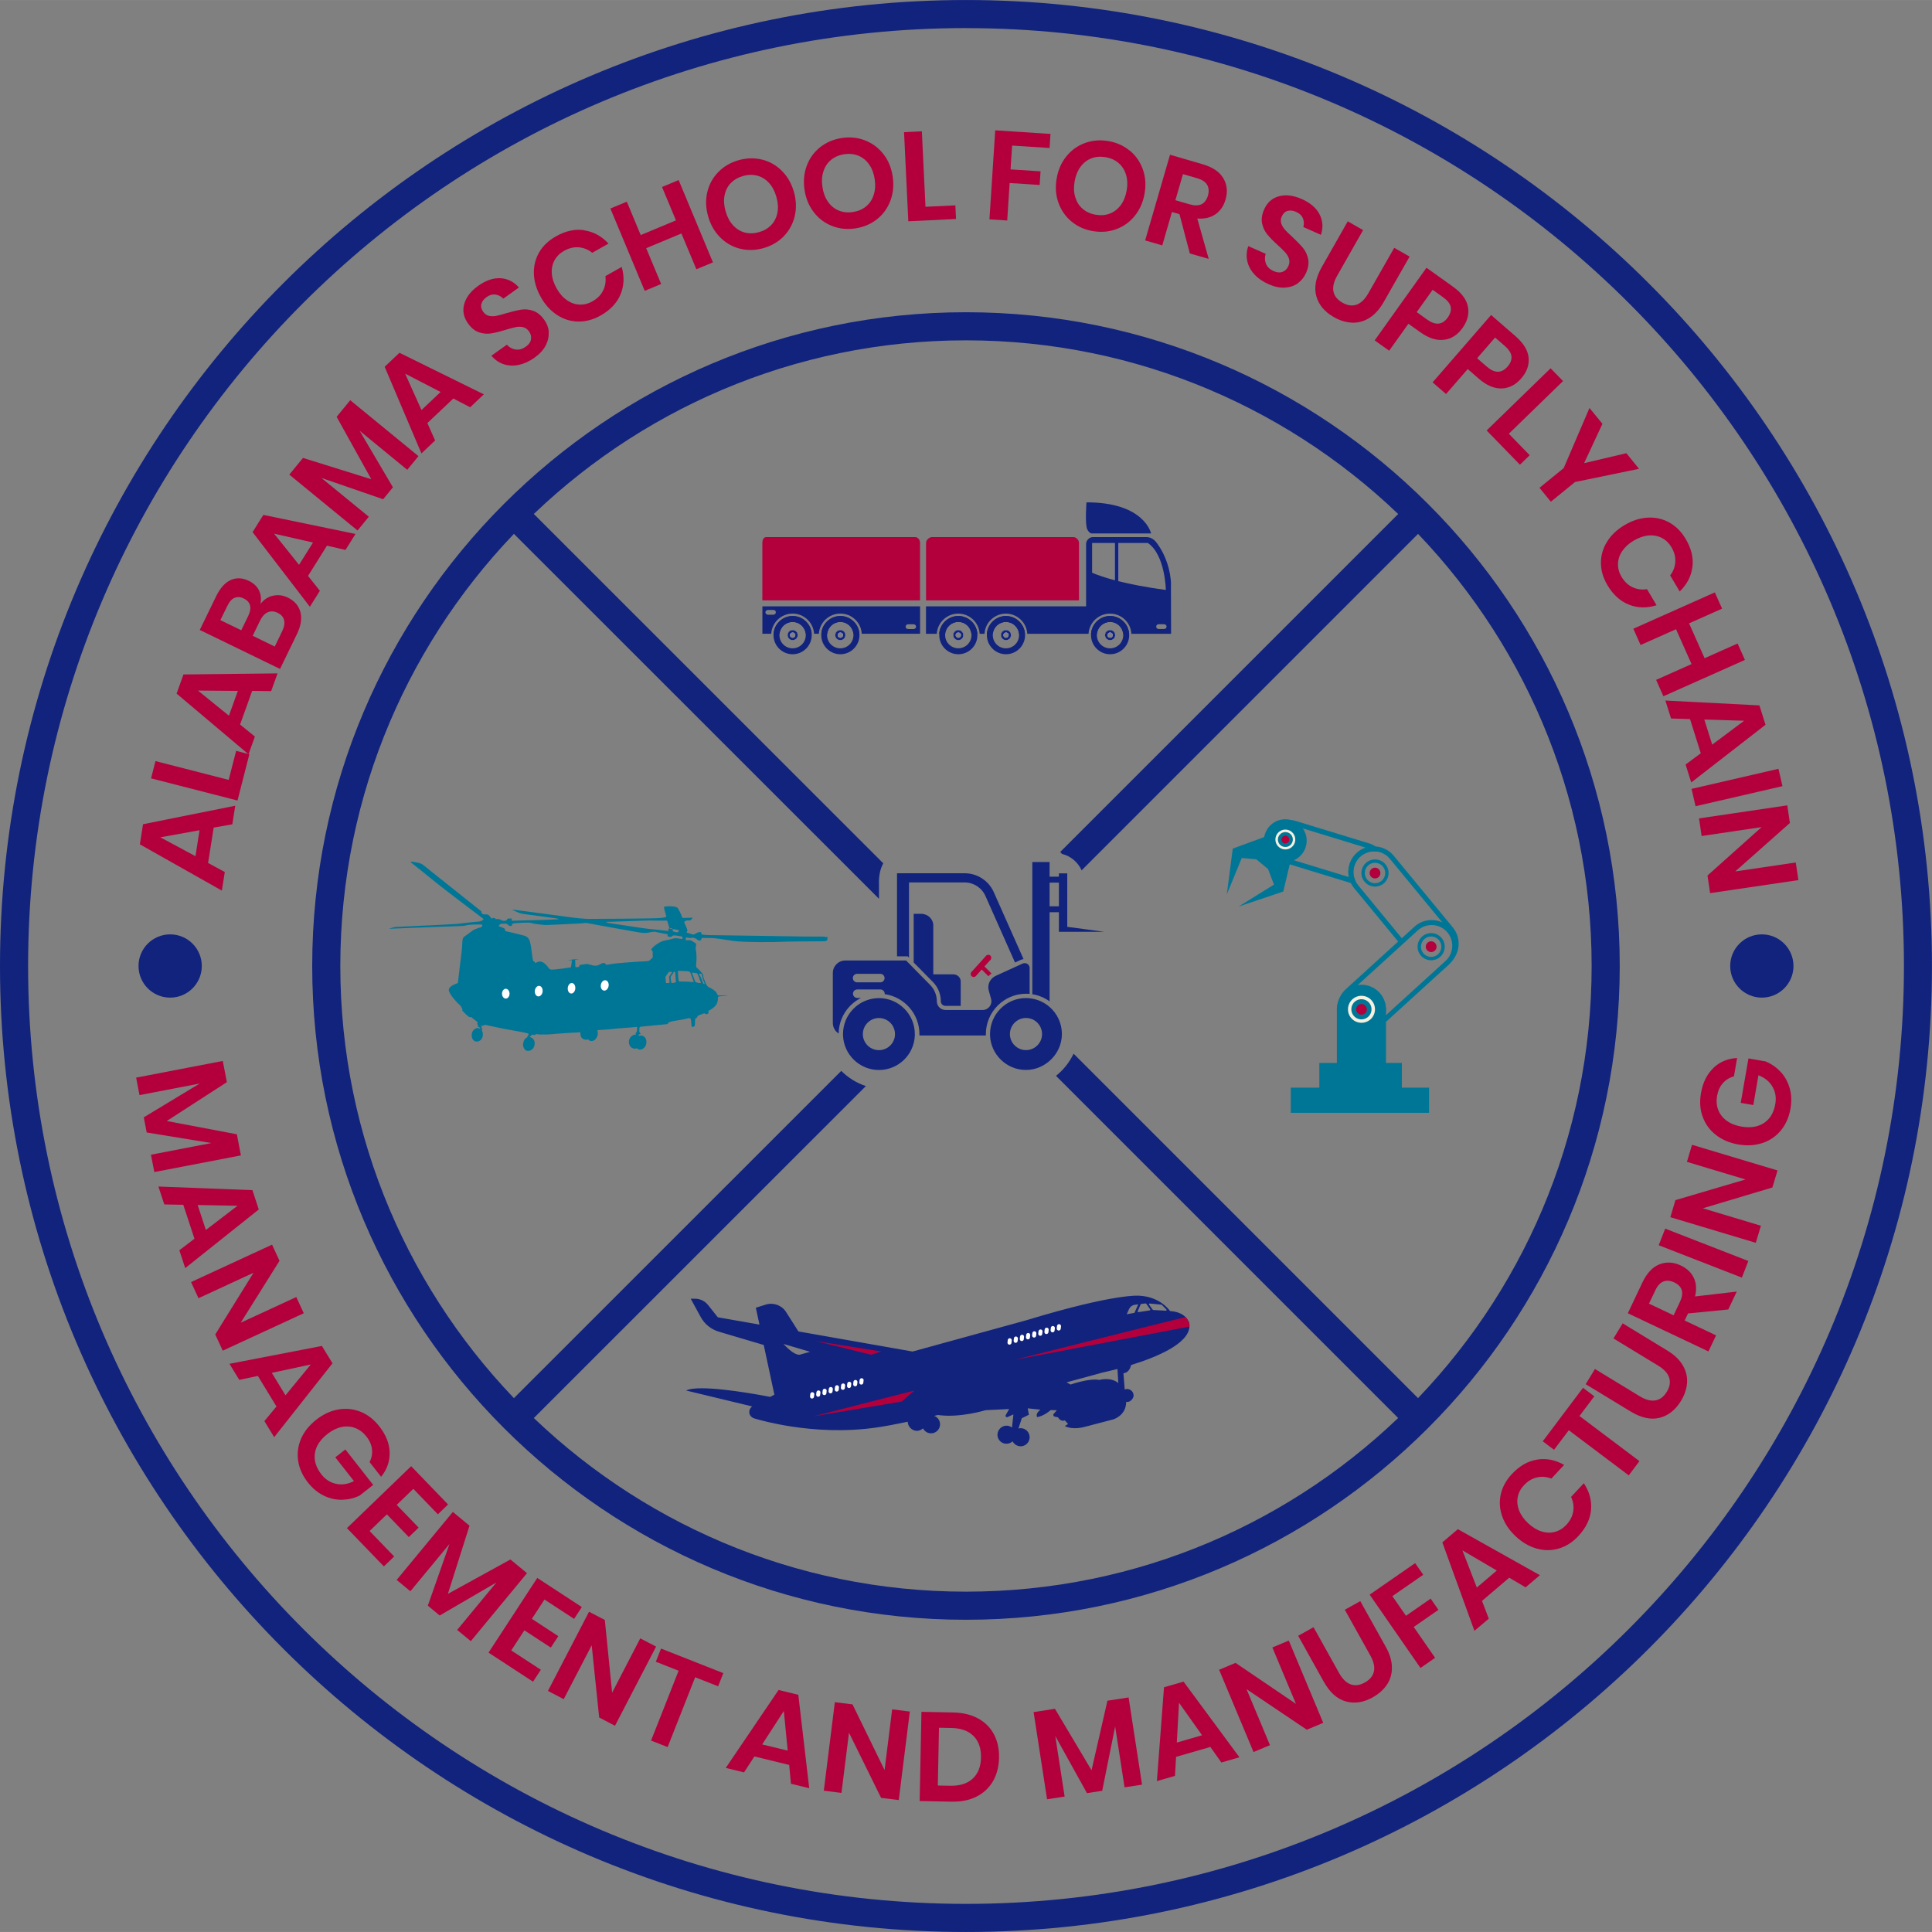
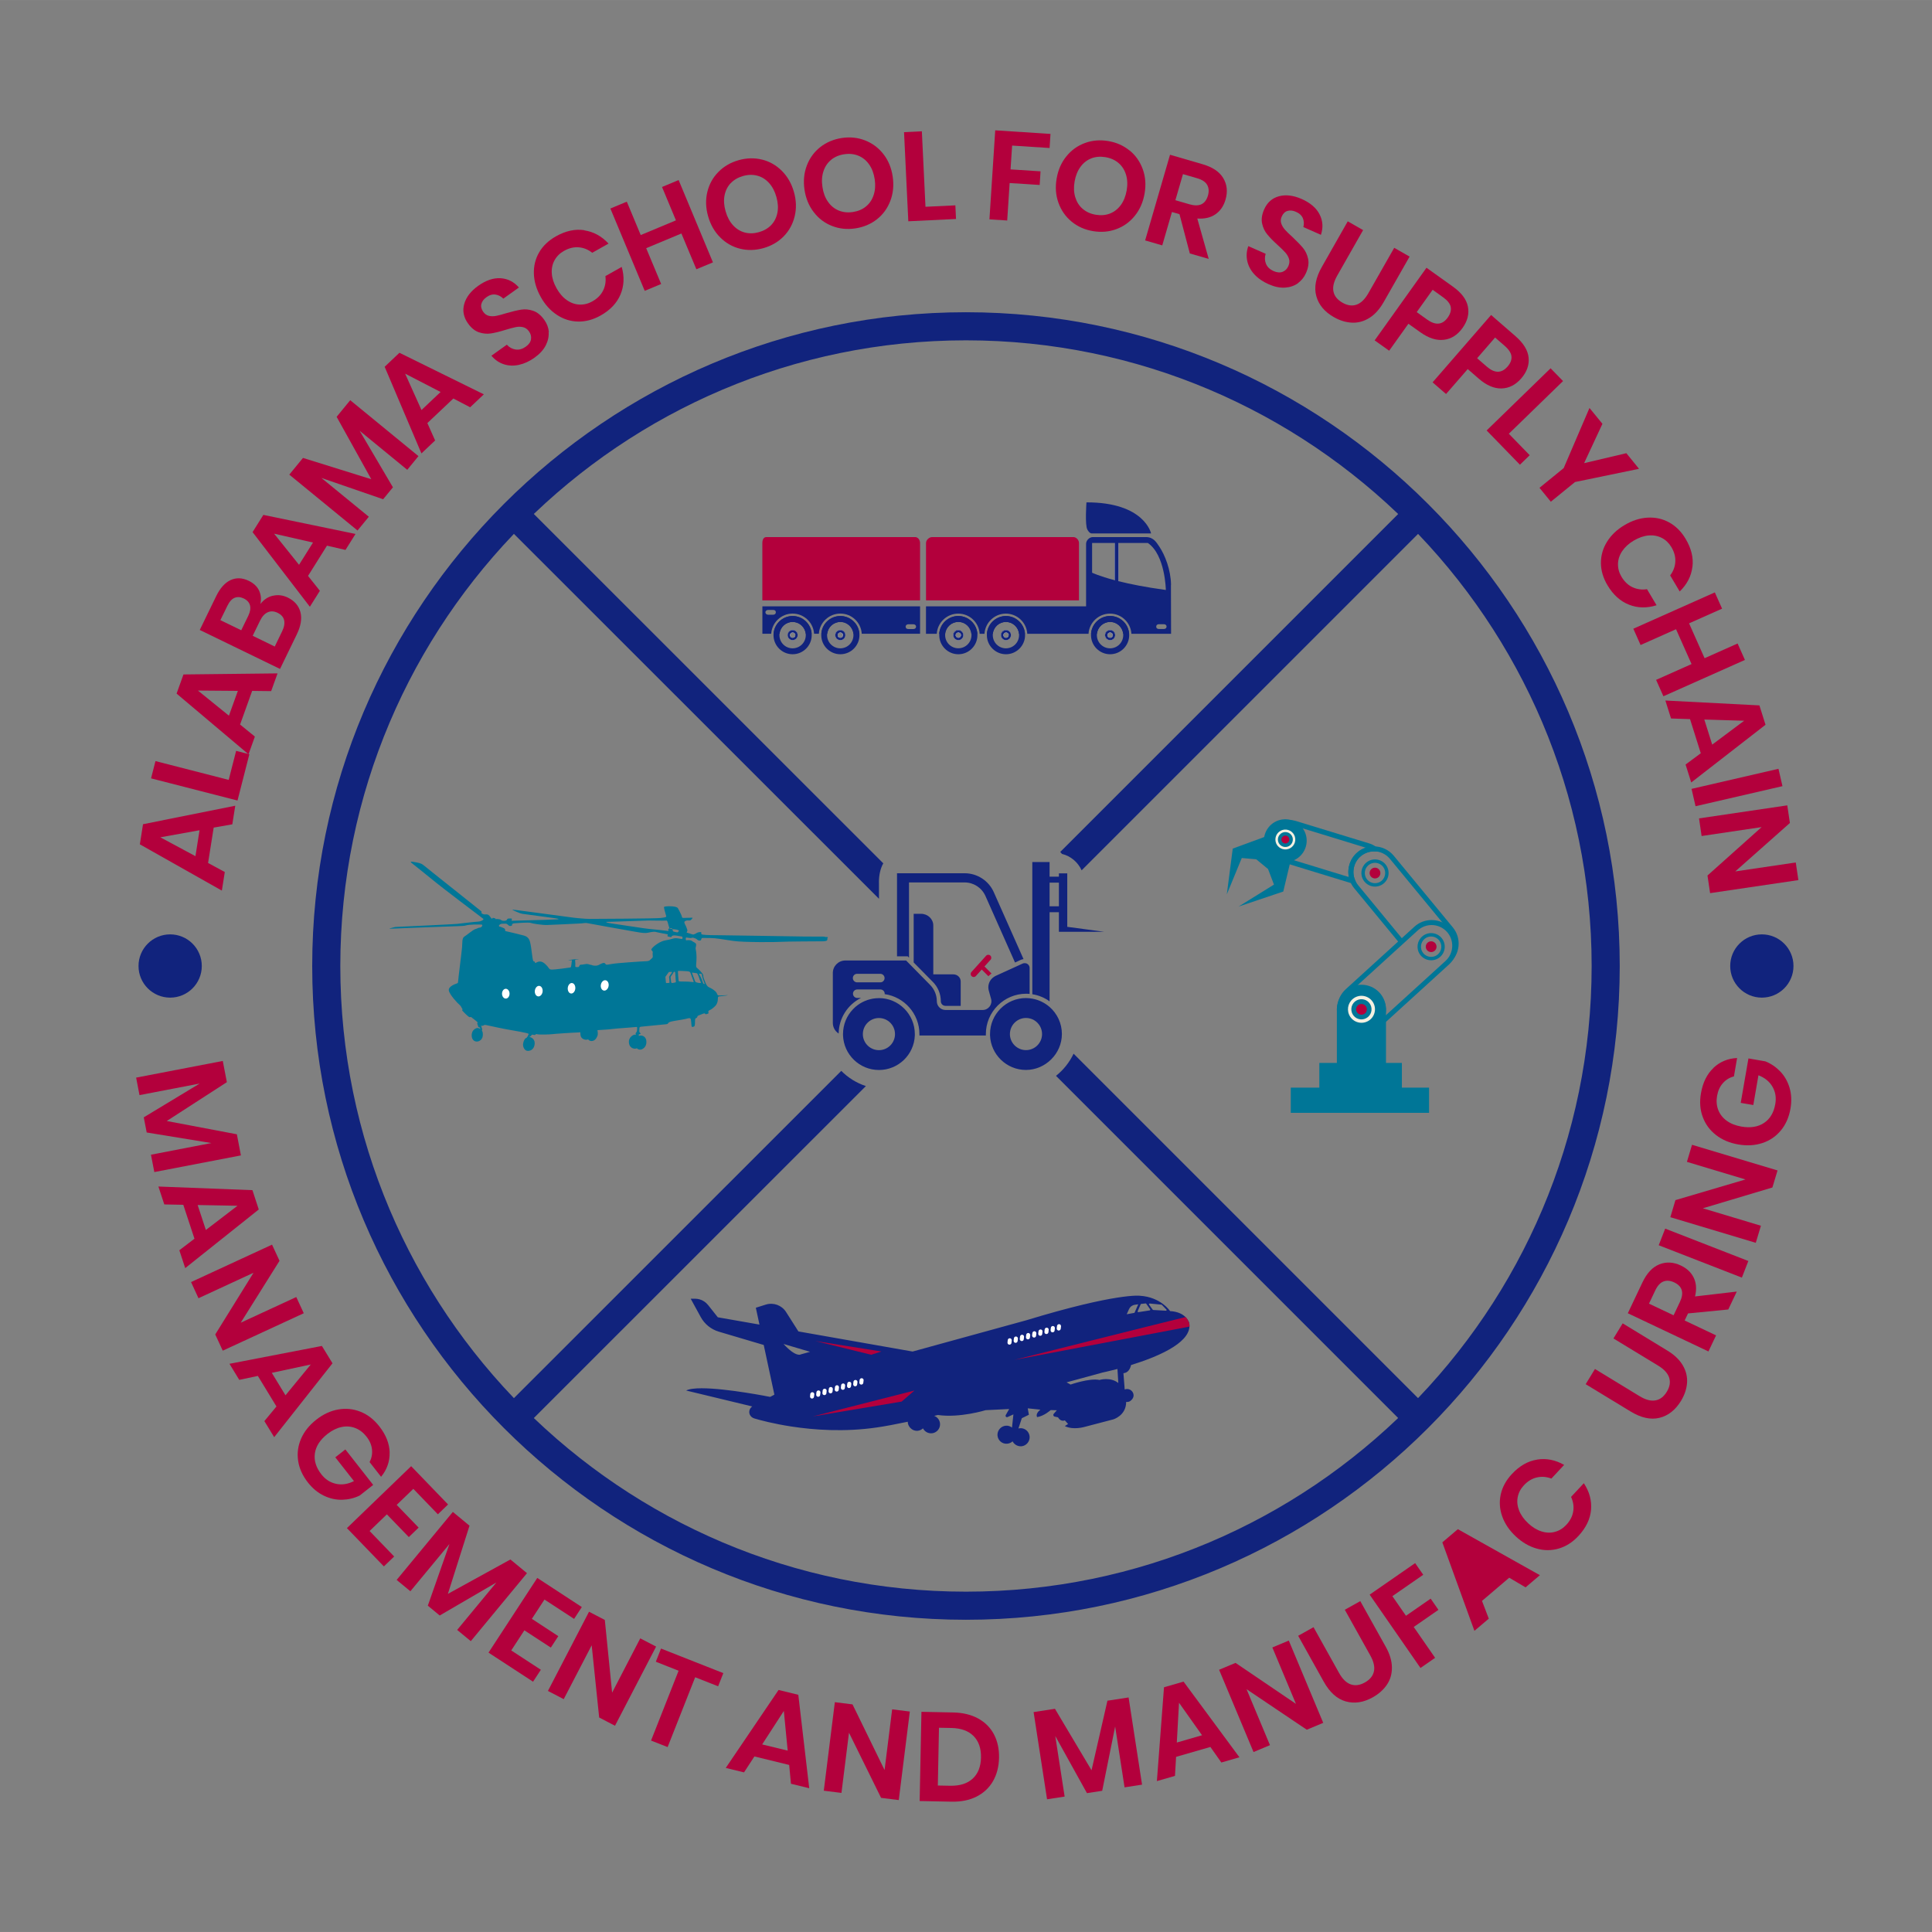
<svg xmlns="http://www.w3.org/2000/svg" id="uuid-1e1d8d71-9ead-4ab3-b3cd-1d3063920a3d" viewBox="0 0 420.79 420.78" width="200" height="200">
  <rect x="0" y="0" width="420.79" height="420.78" fill="#808080" stroke="none" />
  <defs>
    <style>.uuid-1db49282-a6c4-4a6d-ae9e-b1e591c80c2e{fill:none;}.uuid-1db49282-a6c4-4a6d-ae9e-b1e591c80c2e,.uuid-9e1520e5-676e-4ef3-8f5c-7eb7eb98f926,.uuid-602662a2-dffc-4a62-93cc-8ad875eef4da,.uuid-42418755-5cc8-4925-a11d-8c7f3046f227,.uuid-57727d8a-82a7-4f1f-8b39-3f705d930c1b,.uuid-eda118ae-5354-4012-918c-446e0aca2995{stroke-width:0px;}.uuid-9e1520e5-676e-4ef3-8f5c-7eb7eb98f926{fill:#11237d;}.uuid-602662a2-dffc-4a62-93cc-8ad875eef4da{fill:#b3003c;}.uuid-42418755-5cc8-4925-a11d-8c7f3046f227{fill:#fff;}.uuid-57727d8a-82a7-4f1f-8b39-3f705d930c1b{fill:#f4f1e1;}.uuid-eda118ae-5354-4012-918c-446e0aca2995{fill:#007697;}</style>
  </defs>
-   <path class="uuid-9e1520e5-676e-4ef3-8f5c-7eb7eb98f926" d="m210.39,420.78C94.38,420.78,0,326.4,0,210.39S94.38,0,210.39,0s210.39,94.38,210.39,210.39-94.38,210.39-210.39,210.39Zm0-414.67C97.75,6.12,6.12,97.75,6.12,210.39s91.64,204.27,204.28,204.27,204.28-91.64,204.28-204.27S323.03,6.12,210.39,6.12Z" />
  <path class="uuid-602662a2-dffc-4a62-93cc-8ad875eef4da" d="m46.54,180.25l-1.22,7.7,3.64,1.97-.64,4.05-17.86-10.08.69-4.38,20.09-4.03-.64,4.05-4.07.72Zm-3.07.57l-8.55,1.54,7.65,4.11.89-5.66Z" />
  <path class="uuid-602662a2-dffc-4a62-93cc-8ad875eef4da" d="m49.81,169.85l1.62-6.32,2.88.74-2.58,10.08-18.83-4.83.96-3.76,15.94,4.09Z" />
  <path class="uuid-602662a2-dffc-4a62-93cc-8ad875eef4da" d="m54.92,150.47l-2.63,7.33,3.22,2.62-1.38,3.86-15.67-13.22,1.5-4.17,20.49-.23-1.39,3.86-4.13-.05Zm-3.12,0l-8.69-.07,6.75,5.47,1.94-5.39Z" />
  <path class="uuid-602662a2-dffc-4a62-93cc-8ad875eef4da" d="m59.45,129.75c1.09-.26,2.17-.12,3.22.39,1.47.71,2.39,1.77,2.76,3.16.37,1.39.11,3.03-.8,4.89l-3.64,7.5-17.48-8.49,3.57-7.35c.86-1.77,1.91-2.94,3.14-3.51,1.24-.57,2.56-.52,3.96.16,1.09.53,1.84,1.25,2.26,2.15.41.91.5,1.87.27,2.9.73-.95,1.64-1.56,2.73-1.81Zm-6.91,7.52l1.53-3.14c.42-.88.55-1.63.38-2.28-.17-.64-.61-1.14-1.34-1.5-.72-.35-1.39-.4-2.01-.15s-1.14.84-1.59,1.77l-1.51,3.09,4.53,2.2Zm9.34-2.2c-.16-.69-.64-1.23-1.41-1.6-.77-.38-1.5-.42-2.16-.12-.67.3-1.22.91-1.67,1.83l-1.6,3.29,4.8,2.34,1.61-3.32c.45-.92.59-1.73.43-2.42Z" />
  <path class="uuid-602662a2-dffc-4a62-93cc-8ad875eef4da" d="m71.22,118.83l-4.13,6.6,2.58,3.24-2.18,3.48-12.48-16.26,2.35-3.75,20.07,4.15-2.18,3.48-4.03-.93Zm-3.05-.67l-8.47-1.93,5.43,6.78,3.04-4.85Z" />
  <path class="uuid-602662a2-dffc-4a62-93cc-8ad875eef4da" d="m76.28,87.16l14.86,12.18-2.44,2.98-10.37-8.5,7.25,12.31-2.13,2.6-13.45-4.64,10.33,8.45-2.46,3-14.86-12.17,2.98-3.64,14.88,4.64-7.55-13.59,2.96-3.62Z" />
  <path class="uuid-602662a2-dffc-4a62-93cc-8ad875eef4da" d="m98.74,86.79l-5.66,5.35,1.69,3.79-2.98,2.82-8.01-18.87,3.22-3.05,18.38,9.05-2.98,2.82-3.66-1.91Zm-2.78-1.42l-7.72-3.99,3.56,7.92,4.16-3.93Z" />
  <path class="uuid-602662a2-dffc-4a62-93cc-8ad875eef4da" d="m119.49,72.3c.08.97-.13,1.94-.62,2.91-.5.98-1.31,1.87-2.44,2.68-1.12.8-2.26,1.32-3.41,1.57s-2.25.21-3.29-.13c-1.04-.34-1.94-.96-2.7-1.86l3.36-2.4c.53.59,1.17.94,1.92,1.05.74.11,1.48-.1,2.21-.62.66-.47,1.04-1,1.13-1.61.1-.6-.05-1.18-.44-1.73-.35-.49-.79-.8-1.3-.91-.51-.12-1.06-.12-1.62,0-.57.12-1.33.32-2.27.61-1.22.38-2.26.63-3.11.76s-1.72.04-2.6-.25c-.88-.3-1.67-.94-2.37-1.92-.97-1.36-1.25-2.78-.83-4.26.42-1.48,1.44-2.8,3.05-3.95,1.67-1.19,3.29-1.74,4.86-1.65,1.57.1,2.9.77,4,2.02l-3.4,2.43c-.49-.5-1.07-.8-1.72-.89-.65-.09-1.31.1-1.98.59-.58.42-.94.91-1.08,1.47-.14.56,0,1.13.42,1.72.33.46.75.75,1.24.86.5.11,1.02.11,1.59,0s1.3-.31,2.2-.59c1.27-.37,2.34-.62,3.2-.76s1.74-.06,2.63.25c.9.3,1.71.97,2.43,1.98.58.81.91,1.69.99,2.66Z" />
  <path class="uuid-602662a2-dffc-4a62-93cc-8ad875eef4da" d="m127.28,50.17c2,.3,3.75,1.26,5.26,2.88l-3.55,2c-.88-.7-1.86-1.1-2.93-1.19-1.07-.09-2.15.17-3.24.79-.89.5-1.57,1.18-2.04,2.03-.47.85-.67,1.81-.6,2.86.07,1.06.42,2.14,1.05,3.26.62,1.1,1.36,1.96,2.23,2.56.87.61,1.79.93,2.76.97.97.04,1.9-.19,2.8-.7,1.09-.61,1.87-1.4,2.34-2.37.48-.96.64-2.01.5-3.13l3.55-2c.61,2.12.52,4.12-.26,5.99-.78,1.87-2.22,3.4-4.33,4.59-1.62.91-3.25,1.35-4.9,1.32-1.65-.03-3.18-.51-4.6-1.44-1.42-.93-2.6-2.22-3.53-3.89-.94-1.68-1.45-3.36-1.51-5.06-.06-1.69.32-3.25,1.14-4.67.82-1.42,2.05-2.59,3.68-3.51,2.11-1.19,4.17-1.63,6.17-1.33Z" />
  <path class="uuid-602662a2-dffc-4a62-93cc-8ad875eef4da" d="m147.8,39.2l7.48,17.94-3.61,1.5-3.26-7.79-7.67,3.2,3.26,7.8-3.58,1.49-7.48-17.93,3.58-1.49,3.03,7.27,7.67-3.2-3.03-7.27,3.6-1.5Z" />
  <path class="uuid-602662a2-dffc-4a62-93cc-8ad875eef4da" d="m165.97,34.75c1.65.41,3.09,1.23,4.32,2.46,1.23,1.23,2.11,2.76,2.63,4.6.52,1.83.57,3.6.16,5.3-.41,1.7-1.21,3.15-2.4,4.37-1.19,1.21-2.66,2.06-4.41,2.56-1.75.49-3.45.53-5.1.12-1.65-.41-3.09-1.24-4.32-2.47-1.24-1.24-2.11-2.77-2.63-4.61-.52-1.84-.57-3.6-.16-5.29.41-1.69,1.21-3.14,2.41-4.35,1.19-1.21,2.66-2.06,4.41-2.56,1.75-.49,3.45-.53,5.1-.12Zm-6.81,5.12c-.69.73-1.14,1.62-1.35,2.68-.21,1.06-.13,2.21.22,3.44.35,1.24.88,2.25,1.61,3.05.73.8,1.58,1.33,2.55,1.59s2,.24,3.1-.07c1.09-.31,1.99-.83,2.68-1.55.69-.73,1.14-1.62,1.35-2.68.21-1.06.13-2.21-.22-3.44-.35-1.24-.88-2.25-1.61-3.05-.73-.8-1.58-1.33-2.55-1.58-.97-.26-2-.24-3.1.07-1.09.31-1.99.83-2.68,1.56Z" />
  <path class="uuid-602662a2-dffc-4a62-93cc-8ad875eef4da" d="m188.43,30.58c1.58.62,2.91,1.61,3.98,2.98,1.07,1.37,1.74,3,2.02,4.89.28,1.89.11,3.65-.51,5.28-.62,1.64-1.6,2.98-2.93,4.03-1.34,1.05-2.91,1.71-4.7,1.98-1.8.27-3.49.09-5.07-.53-1.59-.62-2.91-1.61-3.98-3-1.07-1.38-1.74-3.02-2.02-4.9s-.11-3.64.51-5.27,1.6-2.96,2.93-4.01c1.34-1.05,2.91-1.71,4.7-1.98,1.79-.27,3.49-.09,5.07.53Zm-7.4,4.22c-.78.63-1.34,1.46-1.68,2.49s-.42,2.17-.22,3.44c.19,1.27.59,2.35,1.22,3.23.62.88,1.4,1.51,2.33,1.89.93.38,1.96.49,3.08.32,1.13-.17,2.08-.57,2.85-1.21.78-.63,1.34-1.47,1.67-2.49.34-1.02.42-2.17.23-3.44-.19-1.27-.6-2.35-1.22-3.23-.62-.88-1.4-1.51-2.33-1.89-.93-.38-1.96-.49-3.08-.32-1.13.17-2.08.57-2.86,1.21Z" />
  <path class="uuid-602662a2-dffc-4a62-93cc-8ad875eef4da" d="m201.57,45.03l6.51-.31.14,2.97-10.39.5-.93-19.41,3.88-.19.79,16.44Z" />
  <path class="uuid-602662a2-dffc-4a62-93cc-8ad875eef4da" d="m228.8,29.15l-.2,3.08-8.16-.53-.34,5.19,6.53.42-.19,2.97-6.54-.42-.53,8.16-3.87-.25,1.26-19.39,12.03.78Z" />
  <path class="uuid-602662a2-dffc-4a62-93cc-8ad875eef4da" d="m246.05,32.78c1.31,1.08,2.26,2.44,2.85,4.08.59,1.64.72,3.4.39,5.28-.32,1.88-1.03,3.5-2.13,4.86-1.1,1.36-2.45,2.33-4.05,2.91-1.6.59-3.29.72-5.08.42-1.79-.3-3.34-1-4.65-2.08-1.31-1.08-2.26-2.45-2.85-4.09-.59-1.65-.72-3.41-.39-5.29.32-1.88,1.03-3.49,2.13-4.84,1.1-1.35,2.44-2.31,4.04-2.89,1.59-.59,3.29-.72,5.08-.42,1.79.3,3.34,1,4.65,2.08Zm-8.34,1.7c-.94.36-1.73.97-2.37,1.84-.64.87-1.07,1.94-1.29,3.2-.22,1.27-.17,2.42.15,3.45.32,1.03.85,1.88,1.62,2.52.76.65,1.7,1.08,2.82,1.27,1.13.19,2.15.11,3.09-.25.94-.36,1.73-.98,2.37-1.84.64-.87,1.07-1.94,1.29-3.2.22-1.27.17-2.41-.15-3.45-.32-1.03-.86-1.87-1.62-2.52-.76-.65-1.71-1.08-2.83-1.27-1.12-.19-2.15-.11-3.09.25Z" />
  <path class="uuid-602662a2-dffc-4a62-93cc-8ad875eef4da" d="m259.14,55.18l-2.25-8.54-1.64-.47-2.11,7.27-3.73-1.08,5.42-18.66,7.11,2.07c2.17.63,3.67,1.64,4.49,3.03.83,1.39.99,2.94.49,4.67-.41,1.41-1.14,2.47-2.2,3.2-1.06.73-2.38,1.03-3.95.92l2.49,8.8-4.12-1.19Zm-3.14-11.58l3.07.89c2.13.62,3.47-.01,4.02-1.9.26-.9.2-1.68-.17-2.33-.37-.65-1.11-1.14-2.2-1.45l-3.07-.89-1.65,5.68Z" />
  <path class="uuid-602662a2-dffc-4a62-93cc-8ad875eef4da" d="m282.69,61.69c-.79.56-1.74.88-2.83.95-1.09.07-2.28-.18-3.55-.74-1.26-.56-2.29-1.26-3.09-2.13-.8-.86-1.32-1.83-1.56-2.9-.24-1.07-.17-2.16.22-3.27l3.78,1.67c-.24.76-.21,1.49.07,2.18.29.7.84,1.22,1.66,1.59.74.32,1.39.38,1.96.16.57-.22.99-.64,1.26-1.26.24-.55.29-1.08.13-1.58-.16-.5-.44-.97-.83-1.4s-.95-.98-1.68-1.64c-.95-.86-1.69-1.62-2.24-2.3-.55-.67-.91-1.46-1.11-2.37-.19-.91-.04-1.92.44-3.02.67-1.53,1.75-2.49,3.24-2.89,1.49-.4,3.14-.2,4.95.6,1.88.83,3.18,1.95,3.89,3.34.72,1.4.82,2.88.3,4.46l-3.83-1.69c.18-.68.14-1.33-.11-1.93s-.76-1.08-1.52-1.4c-.65-.29-1.26-.35-1.81-.19-.56.16-.98.58-1.27,1.23-.23.52-.27,1.02-.1,1.51.16.48.43.93.81,1.36.38.43.92.96,1.63,1.59.96.91,1.73,1.7,2.28,2.36.56.67.93,1.47,1.13,2.4.19.93.04,1.96-.47,3.1-.4.9-1,1.64-1.78,2.21Z" />
  <path class="uuid-602662a2-dffc-4a62-93cc-8ad875eef4da" d="m296.88,50.12l-5.63,9.9c-.75,1.33-1.03,2.48-.82,3.47.2,1,.86,1.8,1.96,2.43,1.08.62,2.11.76,3.06.43.96-.33,1.81-1.16,2.57-2.48l5.64-9.9,3.35,1.91-5.64,9.9c-.89,1.56-1.93,2.72-3.12,3.46-1.2.74-2.45,1.09-3.78,1.03-1.33-.06-2.65-.46-3.96-1.21-2.02-1.15-3.3-2.68-3.82-4.58-.52-1.9-.12-4.03,1.22-6.37l5.63-9.91,3.34,1.91Z" />
  <path class="uuid-602662a2-dffc-4a62-93cc-8ad875eef4da" d="m306.75,70.51l-4.19,5.87-3.16-2.25,11.29-15.82,5.75,4.11c1.87,1.33,2.96,2.78,3.27,4.36.31,1.57-.08,3.13-1.18,4.66-1.08,1.51-2.43,2.37-4.04,2.56-1.62.2-3.33-.35-5.14-1.64l-2.6-1.85Zm8.57-1.36c.56-.79.78-1.55.65-2.28s-.7-1.44-1.68-2.14l-2.26-1.62-3.47,4.86,2.26,1.62c1.85,1.32,3.35,1.18,4.5-.44Z" />
  <path class="uuid-602662a2-dffc-4a62-93cc-8ad875eef4da" d="m319.68,80.37l-4.73,5.44-2.93-2.54,12.74-14.67,5.34,4.64c1.73,1.51,2.68,3.06,2.83,4.65.16,1.6-.38,3.11-1.62,4.54-1.22,1.4-2.64,2.12-4.27,2.17-1.63.04-3.28-.67-4.95-2.12l-2.41-2.09Zm8.66-.53c.64-.73.93-1.47.86-2.21-.06-.73-.56-1.5-1.47-2.3l-2.1-1.82-3.91,4.51,2.1,1.82c1.71,1.49,3.22,1.49,4.52,0Z" />
  <path class="uuid-602662a2-dffc-4a62-93cc-8ad875eef4da" d="m328.62,94.46l4.55,4.68-2.13,2.07-7.25-7.46,13.93-13.54,2.71,2.78-11.8,11.47Z" />
  <path class="uuid-602662a2-dffc-4a62-93cc-8ad875eef4da" d="m356.99,102.1l-13.95,2.88-5.27,4.29-2.47-3.03,5.27-4.29,5.62-13.1,2.82,3.45-3.99,8.57,9.2-2.17,2.76,3.4Z" />
  <path class="uuid-602662a2-dffc-4a62-93cc-8ad875eef4da" d="m368.6,123.49c-.25,2.01-1.17,3.78-2.76,5.33l-2.08-3.5c.68-.9,1.06-1.88,1.12-2.96.07-1.08-.22-2.15-.86-3.22-.53-.88-1.22-1.55-2.08-1.99-.87-.44-1.82-.62-2.88-.53-1.05.09-2.13.47-3.24,1.12-1.09.65-1.92,1.42-2.51,2.3-.59.88-.89,1.81-.91,2.78-.02.97.23,1.9.76,2.79.64,1.07,1.44,1.83,2.42,2.29.98.45,2.02.59,3.14.42l2.08,3.5c-2.11.66-4.11.62-5.99-.12-1.88-.73-3.45-2.14-4.69-4.22-.95-1.59-1.43-3.21-1.44-4.86,0-1.65.43-3.19,1.33-4.63.89-1.44,2.16-2.65,3.8-3.62,1.65-.99,3.32-1.53,5.02-1.63,1.69-.1,3.26.24,4.7,1.03,1.44.79,2.64,1.98,3.6,3.59,1.24,2.08,1.74,4.12,1.48,6.13Z" />
  <path class="uuid-602662a2-dffc-4a62-93cc-8ad875eef4da" d="m380.04,143.73l-17.75,7.91-1.59-3.57,7.72-3.44-3.38-7.59-7.72,3.44-1.58-3.55,17.75-7.91,1.58,3.54-7.19,3.2,3.38,7.59,7.19-3.2,1.59,3.57Z" />
  <path class="uuid-602662a2-dffc-4a62-93cc-8ad875eef4da" d="m370.43,164.05l-2.34-7.43-4.14-.14-1.23-3.91,20.48,1.06,1.33,4.22-16.18,12.57-1.23-3.91,3.32-2.46Zm2.49-1.88l6.96-5.2-8.68-.26,1.72,5.46Z" />
  <path class="uuid-602662a2-dffc-4a62-93cc-8ad875eef4da" d="m388.22,171.22l-18.93,4.37-.87-3.78,18.93-4.37.87,3.78Z" />
  <path class="uuid-602662a2-dffc-4a62-93cc-8ad875eef4da" d="m372.46,194.52l-.57-3.84,11.79-10.54-13.07,1.94-.56-3.84,19.22-2.84.57,3.84-11.9,10.55,13.18-1.95.57,3.84-19.22,2.84Z" />
  <path class="uuid-602662a2-dffc-4a62-93cc-8ad875eef4da" d="m52.48,251.64l-18.87,3.63-.73-3.78,13.16-2.54-14.09-2.3-.64-3.3,12.18-7.36-13.11,2.52-.73-3.81,18.87-3.63.89,4.62-13.09,8.46,15.27,2.89.88,4.6Z" />
  <path class="uuid-602662a2-dffc-4a62-93cc-8ad875eef4da" d="m42.36,269.8l-2.44-7.4-4.14-.08-1.28-3.9,20.48.79,1.38,4.21-16.02,12.77-1.28-3.89,3.29-2.51Zm2.47-1.91l6.9-5.28-8.68-.16,1.79,5.44Z" />
  <path class="uuid-602662a2-dffc-4a62-93cc-8ad875eef4da" d="m48.51,294.16l-1.63-3.52,8.34-13.44-11.99,5.55-1.62-3.52,17.64-8.15,1.63,3.52-8.45,13.48,12.1-5.59,1.63,3.53-17.64,8.15Z" />
  <path class="uuid-602662a2-dffc-4a62-93cc-8ad875eef4da" d="m60.21,306.32l-4.05-6.65-4.05.86-2.13-3.5,20.13-3.89,2.31,3.78-12.7,16.09-2.14-3.5,2.63-3.18Zm1.97-2.43l5.51-6.71-8.49,1.82,2.98,4.89Z" />
  <path class="uuid-602662a2-dffc-4a62-93cc-8ad875eef4da" d="m84.86,316.37c.04,1.95-.58,3.7-1.86,5.27l-2.51-3.21c.46-.85.63-1.76.53-2.74s-.5-1.92-1.21-2.81c-.69-.88-1.5-1.5-2.44-1.86-.93-.36-1.93-.44-2.97-.22-1.05.22-2.07.72-3.08,1.51-1.6,1.26-2.52,2.67-2.74,4.23-.22,1.56.25,3.08,1.42,4.57.86,1.1,1.92,1.78,3.19,2.06,1.26.28,2.57.08,3.9-.59l-4.06-5.18,2.19-1.72,6.06,7.73-2.94,2.31c-1.18.58-2.44.88-3.79.92-1.34.04-2.67-.25-3.98-.87-1.31-.62-2.48-1.58-3.51-2.89-1.18-1.51-1.89-3.09-2.13-4.75-.24-1.66-.02-3.27.66-4.82.68-1.55,1.78-2.92,3.3-4.11,1.51-1.19,3.11-1.93,4.78-2.22,1.67-.29,3.28-.13,4.84.49,1.56.62,2.93,1.68,4.1,3.18,1.46,1.86,2.21,3.77,2.26,5.71Z" />
  <path class="uuid-602662a2-dffc-4a62-93cc-8ad875eef4da" d="m90.02,324.27l-3.62,3.49,4.78,4.95-2.14,2.06-4.78-4.95-3.76,3.63,5.35,5.55-2.24,2.16-8.05-8.34,13.99-13.49,8.04,8.34-2.22,2.14-5.35-5.55Z" />
  <path class="uuid-602662a2-dffc-4a62-93cc-8ad875eef4da" d="m114.78,342.63l-12.24,14.81-2.97-2.45,8.54-10.33-12.34,7.19-2.59-2.14,4.71-13.43-8.51,10.29-2.99-2.47,12.24-14.81,3.63,3-4.71,14.85,13.62-7.49,3.61,2.98Z" />
  <path class="uuid-602662a2-dffc-4a62-93cc-8ad875eef4da" d="m118.59,348.37l-2.75,4.21,5.76,3.77-1.63,2.49-5.76-3.76-2.86,4.38,6.45,4.21-1.7,2.6-9.7-6.33,10.62-16.27,9.7,6.34-1.68,2.58-6.45-4.21Z" />
  <path class="uuid-602662a2-dffc-4a62-93cc-8ad875eef4da" d="m133.94,375.86l-3.44-1.79-1.63-15.73-6.09,11.73-3.44-1.79,8.95-17.25,3.44,1.79,1.59,15.83,6.13-11.82,3.45,1.79-8.95,17.24Z" />
  <path class="uuid-602662a2-dffc-4a62-93cc-8ad875eef4da" d="m157.54,364.4l-1.13,2.87-5-1.97-6,15.21-3.61-1.42,6-15.21-4.96-1.96,1.13-2.87,13.57,5.35Z" />
  <path class="uuid-602662a2-dffc-4a62-93cc-8ad875eef4da" d="m171.88,384.4l-7.57-1.85-2.26,3.47-3.98-.97,11.5-16.98,4.3,1.05,2.38,20.35-3.98-.97-.39-4.12Zm-.32-3.11l-.84-8.65-4.72,7.29,5.56,1.35Z" />
  <path class="uuid-602662a2-dffc-4a62-93cc-8ad875eef4da" d="m195.75,392.05l-3.85-.48-6.99-14.19-1.64,13.11-3.85-.48,2.41-19.28,3.85.48,6.98,14.3,1.65-13.22,3.85.48-2.41,19.28Z" />
  <path class="uuid-602662a2-dffc-4a62-93cc-8ad875eef4da" d="m216.28,387.93c-.84,1.45-2.03,2.57-3.58,3.36-1.55.79-3.38,1.15-5.49,1.11l-6.91-.14.39-19.43,6.91.14c2.11.04,3.92.48,5.44,1.31,1.51.83,2.66,1.98,3.44,3.45.78,1.48,1.15,3.19,1.11,5.13-.04,1.93-.48,3.61-1.31,5.07Zm-4.43-.55c1.17-1.08,1.77-2.61,1.81-4.59.04-2-.5-3.56-1.62-4.69-1.13-1.13-2.74-1.71-4.83-1.75l-2.7-.05-.25,12.58,2.7.05c2.09.04,3.72-.47,4.89-1.55Z" />
  <path class="uuid-602662a2-dffc-4a62-93cc-8ad875eef4da" d="m245.81,369.71l2.93,18.98-3.81.59-2.05-13.25-2.82,14-3.32.51-6.9-12.44,2.04,13.19-3.83.59-2.93-18.99,4.65-.72,7.97,13.39,3.46-15.15,4.62-.71Z" />
  <path class="uuid-602662a2-dffc-4a62-93cc-8ad875eef4da" d="m263.63,380.48l-7.48,2.16-.24,4.14-3.94,1.14,1.55-20.44,4.26-1.23,12.17,16.48-3.94,1.14-2.38-3.38Zm-1.82-2.54l-5.02-7.09-.48,8.67,5.5-1.59Z" />
  <path class="uuid-602662a2-dffc-4a62-93cc-8ad875eef4da" d="m288.2,375.23l-3.58,1.5-13.12-8.83,5.1,12.19-3.58,1.5-7.5-17.92,3.58-1.5,13.16,8.93-5.14-12.29,3.58-1.5,7.5,17.92Z" />
  <path class="uuid-602662a2-dffc-4a62-93cc-8ad875eef4da" d="m286.09,354.4l5.55,9.95c.74,1.33,1.59,2.17,2.55,2.5.95.34,1.99.2,3.09-.42,1.09-.61,1.74-1.41,1.96-2.4s-.05-2.15-.79-3.48l-5.55-9.95,3.37-1.88,5.55,9.95c.88,1.57,1.32,3.06,1.34,4.47.02,1.41-.34,2.67-1.08,3.77s-1.77,2.02-3.08,2.76c-2.03,1.13-4,1.43-5.9.89-1.9-.54-3.5-1.98-4.81-4.34l-5.55-9.95,3.36-1.88Z" />
  <path class="uuid-602662a2-dffc-4a62-93cc-8ad875eef4da" d="m308.22,340.45l1.76,2.53-6.72,4.66,2.96,4.27,5.38-3.73,1.69,2.44-5.38,3.73,4.66,6.72-3.19,2.21-11.07-15.97,9.91-6.87Z" />
-   <path class="uuid-602662a2-dffc-4a62-93cc-8ad875eef4da" d="m328.71,343.62l-5.93,5.05,1.48,3.87-3.13,2.65-6.99-19.27,3.38-2.87,17.87,10.02-3.12,2.65-3.56-2.1Zm-2.71-1.56l-7.49-4.4,3.14,8.1,4.36-3.71Z" />
+   <path class="uuid-602662a2-dffc-4a62-93cc-8ad875eef4da" d="m328.71,343.62l-5.93,5.05,1.48,3.87-3.13,2.65-6.99-19.27,3.38-2.87,17.87,10.02-3.12,2.65-3.56-2.1Zm-2.71-1.56Z" />
  <path class="uuid-602662a2-dffc-4a62-93cc-8ad875eef4da" d="m334.79,317.89c2-.32,3.96.07,5.88,1.16l-2.78,2.98c-1.05-.4-2.1-.49-3.15-.25-1.05.24-2,.81-2.85,1.73-.7.75-1.15,1.61-1.33,2.56-.19.95-.08,1.92.3,2.91.39.99,1.05,1.92,1.99,2.8.93.86,1.89,1.45,2.9,1.76,1.01.32,1.99.35,2.92.09.94-.25,1.76-.76,2.46-1.51.85-.91,1.36-1.9,1.52-2.97.17-1.06,0-2.11-.47-3.13l2.78-2.98c1.22,1.84,1.74,3.77,1.57,5.79-.18,2.02-1.09,3.91-2.74,5.69-1.26,1.36-2.68,2.27-4.26,2.74-1.58.47-3.19.48-4.82.02-1.63-.45-3.15-1.33-4.55-2.63-1.41-1.31-2.4-2.77-2.97-4.36-.57-1.6-.68-3.2-.33-4.8.35-1.6,1.16-3.09,2.44-4.46,1.65-1.77,3.48-2.82,5.48-3.13Z" />
-   <path class="uuid-602662a2-dffc-4a62-93cc-8ad875eef4da" d="m344.78,302.26l2.46,1.85-3.23,4.29,13.06,9.83-2.33,3.1-13.06-9.83-3.21,4.26-2.46-1.85,8.77-11.66Z" />
  <path class="uuid-602662a2-dffc-4a62-93cc-8ad875eef4da" d="m347.37,298.15l9.73,5.93c1.3.79,2.45,1.1,3.45.92,1-.17,1.82-.8,2.48-1.88.65-1.06.82-2.08.52-3.05-.3-.96-1.1-1.85-2.4-2.64l-9.74-5.92,2.01-3.29,9.73,5.93c1.54.93,2.65,2.01,3.37,3.23.71,1.22,1.01,2.49.92,3.81-.1,1.33-.54,2.63-1.32,3.92-1.22,1.99-2.78,3.22-4.69,3.69-1.92.47-4.03,0-6.33-1.41l-9.74-5.92,2.01-3.29Z" />
  <path class="uuid-602662a2-dffc-4a62-93cc-8ad875eef4da" d="m376.44,285.2l-8.79.86-.73,1.54,6.84,3.24-1.66,3.5-17.56-8.32,3.17-6.69c.97-2.04,2.2-3.36,3.7-3.96,1.5-.6,3.07-.51,4.69.26,1.33.63,2.26,1.52,2.81,2.68s.64,2.51.27,4.05l9.09-1.06-1.84,3.88Zm-11.93,1.26l1.37-2.89c.95-2,.54-3.43-1.24-4.27-.85-.4-1.62-.47-2.33-.2-.7.27-1.3.91-1.79,1.94l-1.37,2.89,5.35,2.53Z" />
  <path class="uuid-602662a2-dffc-4a62-93cc-8ad875eef4da" d="m362.68,267.59l18.11,7.05-1.41,3.62-18.11-7.05,1.41-3.62Z" />
  <path class="uuid-602662a2-dffc-4a62-93cc-8ad875eef4da" d="m387.15,254.91l-1.12,3.72-15.15,4.53,12.65,3.8-1.12,3.72-18.61-5.58,1.11-3.72,15.26-4.5-12.76-3.83,1.11-3.72,18.61,5.58Z" />
  <path class="uuid-602662a2-dffc-4a62-93cc-8ad875eef4da" d="m373.18,232.58c1.42-1.34,3.14-2.05,5.16-2.15l-.69,4.01c-.93.23-1.73.71-2.39,1.45-.66.73-1.08,1.66-1.28,2.78-.19,1.1-.11,2.12.25,3.06.36.94.97,1.72,1.83,2.35.86.63,1.92,1.06,3.19,1.28,2.01.35,3.66.08,4.97-.8s2.12-2.25,2.44-4.12c.24-1.37.04-2.62-.61-3.75-.65-1.13-1.67-1.96-3.06-2.5l-1.12,6.48-2.74-.47,1.68-9.68,3.69.64c1.22.49,2.29,1.22,3.23,2.19.93.97,1.61,2.15,2.03,3.54.42,1.39.49,2.9.21,4.55-.33,1.88-1.02,3.47-2.1,4.77-1.07,1.29-2.41,2.21-4.02,2.74-1.61.53-3.36.64-5.26.31-1.9-.33-3.52-1.02-4.85-2.06-1.34-1.04-2.3-2.35-2.88-3.92-.59-1.57-.72-3.3-.39-5.18.4-2.33,1.31-4.17,2.72-5.5Z" />
  <path class="uuid-9e1520e5-676e-4ef3-8f5c-7eb7eb98f926" d="m210.39,352.78c-78.51,0-142.39-63.88-142.39-142.39s63.88-142.39,142.39-142.39,142.39,63.88,142.39,142.39-63.88,142.39-142.39,142.39Zm0-278.66c-75.14,0-136.27,61.13-136.27,136.27s61.13,136.27,136.27,136.27,136.27-61.13,136.27-136.27-61.13-136.27-136.27-136.27Z" />
  <polygon class="uuid-42418755-5cc8-4925-a11d-8c7f3046f227" points="127.88 187.68 127.88 187.68 127.88 187.68 127.88 187.68" />
  <polygon class="uuid-1db49282-a6c4-4a6d-ae9e-b1e591c80c2e" points="127.88 187.68 127.88 187.68 127.88 187.68 127.88 187.68" />
  <circle class="uuid-9e1520e5-676e-4ef3-8f5c-7eb7eb98f926" cx="383.73" cy="210.39" r="6.89" />
  <circle class="uuid-9e1520e5-676e-4ef3-8f5c-7eb7eb98f926" cx="37.06" cy="210.39" r="6.89" />
  <rect class="uuid-42418755-5cc8-4925-a11d-8c7f3046f227" x="107.9" y="213.52" width="28.51" height="4.69" transform="translate(-12.61 7.64) rotate(-3.41)" />
  <path class="uuid-eda118ae-5354-4012-918c-446e0aca2995" d="m179.67,203.99c-1.17,0-3.66-.02-4.56-.02s-17.31-.29-18.22-.28c-.9.01-3.27-.02-3.82-.13-.55-.11-.27-.34-.32-.49-.05-.15-.72-.04-.95.1-.23.14-.4.24-.68.34-.28.1-.72-.19-1.25-.3-.53-.11-.25-.21-.18-.43.07-.22-.01-.25-.15-.72-.14-.47-.58-1.04-.47-1.28.11-.24.54-.36.91-.31.37.05.49-.07.69-.31.2-.24.27-.29-.03-.29s-1.29.05-1.75.05-.27-.15-.5-.65-.5-1.07-.76-1.49c-.26-.42-1.94-.46-2.56-.37-.62.09-.44.11-.42.39.02.28.4,1.49.45,1.71.05.21-.08.29-1.2.42-1.12.14-14.75.2-15.63.2s-3.23-.23-3.98-.35-10.18-1.34-11.79-1.57c-1.61-.23-.66.06-.05.35.62.29,1.01.41,1.36.47.35.07,6.15.81,7.14.96s.74.23.32.24-2.29.09-2.69.11c-.4.02-6.65.17-6.91.19-.26.02-.29.02-.23-.05.06-.08-.02-.14.04-.3.05-.16-.09-.14-.51-.14s-.48.08-.53.23c-.05.15-.27.28-.65.28s-.59-.11-.71-.22c-.12-.11-.43-.14-.74-.17s-.38.1-.4-.02c-.02-.12-.12-.15-.39-.21s-.27,0-.34.14c-.07.13-.36-.3-.62-.62-.26-.32-.53-.32-.84-.3-.31.02-.47-.02-.77-.18-.3-.17.11-.28-.23-.56-.35-.29-5.05-4.02-5.82-4.64s-6.09-4.83-6.65-5.31c-.56-.48-1.19-.56-2-.71s-.99-.12-.65.18c.35.3,4.86,3.87,5.48,4.41s9.84,7.55,10.1,7.73c.26.18-.17.41-.47.53s-.83.15-1.64.21-2.69.33-3.57.41c-.87.08-11.59.59-12.47.62s-.98.03-1.5.18-1.32.3-.02.23c.83-.05,6.54-.26,10.86-.42,2.51-.1,4.53-.12,4.92-.24,1.07-.32,3.16-.23,3.46-.23s.32.14.21.35c-.11.21-.32.33-.59.33s-.35.18-.84.3c-.5.12-1.88,1.32-2.42,1.64-.54.32-.42,1.34-.5,2.32s-.8,6.54-.89,7.67c-.01.13-.11.17-.3.24-.19.07-1.79.58-1.7,1.47.09.89,1.96,2.87,2.33,3.16.37.29.44.67.6.86.16.19-.11.26.03.43s1.02,1.07,1.38,1.31c.37.24.39-.06.59.12.2.17,1.11.84,1.28,1.03s-.03.21-.02.34c.01.13.15.3.2.61.05.31.16,0,.4.35.24.35-.04.13-.31.03-.27-.1-.72.02-1.12.45-.4.43-.52,1.37-.17,1.96.35.59,1.14.72,1.77.17.63-.55.47-1.66.33-1.88-.14-.23-.04-.31-.02-.4.02-.09-.04-.26-.11-.41-.07-.15,0-.25-.11-.32-.11-.08-.08-.08.05-.07.12.02.41-.02.57-.14s.41-.04.77.04c.37.08,3.96.86,4.72.96.76.11,4.1.72,4.18.85.08.13.04.22-.05.27s-.03.26-.08.31c-.05.05-.18.09-.19.19,0,.1.08,0-.24.2s-.51.68-.6,1.22c-.09.54.24,1.56,1.04,1.56.8,0,1.4-.56,1.48-1.52.08-.96-.59-1.35-.89-1.45-.29-.1-.23-.22-.08-.21.15,0,.19-.1.31-.29.12-.2.65.12.8-.05s.19-.17.59-.08c.4.08,2.67.02,3.12-.05s4.63-.35,5.43-.36c.8,0,.63-.32.7.53.08.96,1.16,1.15,1.5,1.01.34-.14.22.32.92.32s1.08-.63,1.27-1.11,0-1.26,0-1.26c0,0,1.96-.14,2.23-.15s2.47-.27,3-.28c.54-.02,3.25-.27,3.35-.27.1,0,.07.21.06.62-.01.41-.23.65-.32.74-.09.09.05.11.06.24,0,.13-.04.08-.28.08s-1.41.54-1.23,1.83c.18,1.29,1.38,1.31,1.62,1.17.23-.14.11.26.86.26.44,0,1.44-.56,1.31-1.85-.13-1.29-1.26-1.28-1.49-1.18-.23.1-.15-.02-.16-.11,0-.1-.03-.2.07-.2s.31-.03.31-.13-.08-.2-.2-.3-.04-.71-.04-.92.12-.28.43-.31,4.58-.45,5.39-.53c.8-.08-.13-.43,1.83-.73,1.12-.17,2.49-.42,2.79-.52.3-.1.64-.15.73.14s.12.73.16,1.29.17.4.48.35c.31-.05.29-.65.29-1.1s.08-.77.25-.77.3-.29.3-.41.93-.41,1.24-.55c.31-.14.4-.04.45.06.06.1.22.07.51-.03s.2-.21.17-.37c-.04-.16-.01-.27.19-.38.2-.11.49-.17,1.24-.88.75-.72.62-1.76.65-1.92s.13-.24.28-.24.87-.1,1.46-.18.46-.09.27-.09-1.55.09-1.84.06-.2-.03-.45-.53c-.25-.5-1.11-1.01-1.69-1.26-.58-.25-.87-1.32-1.08-1.84-.22-.51-.08-.48-.17-.84s-1.07-1.32-1.29-1.48c-.23-.16-.26-.31-.23-.81.03-.5.12-1.29.05-2.2-.07-.92-.21-1.23-.17-1.39.04-.17.13-.53.11-.78-.02-.25-.35-.41-.61-.54-.26-.13-.39-.33-.71-.35-.32-.02-.59-.05-.77.02s-.19-.35-.15-.51c.04-.16.11-.11.63-.03.52.08.53.01.78-.03.25-.04.41.08.74.19.33.11.34.43.87.43s.18-.56.62-.57c.44-.01.68.02,1.75.02s2.53.26,4.88.62c2.36.36,9.98.27,10.59.2s8.31-.11,8.91-.11,1.13-.08,1.05-.47c-.08-.39.59-.48-.58-.48Zm-47.63-3.21c.16.03,8.39-.3,9.19-.3s3.47.06,3.74.02c.27-.05.33-.03.48.47s.3,1.1.36,1.21c0,0,.01.02.02.02.16-.04.35-.05.45-.02.09.02.14.09.17.18.11.01.23.02.35.03.49.03,1.04.18,1.07.3s-.14.14-.17.27c-.03.13-.27.11-.56.04-.29-.07-.56-.09-.6-.28-.03-.11-.04-.25-.09-.36-.3-.03-.55-.09-.63-.16-.15.04-.28.09-.28.16,0,.14.08.2.04.32-.04.13.28.11-.31.05-.59-.07-3.52-.41-4-.43-.48-.02-4.85-.71-5.35-.77s-2.49-.37-3.14-.47c-.65-.11-.87-.29-.75-.27Zm-21.88,16.71c-.45,0-.82-.48-.82-1.07s.37-1.07.82-1.07.82.48.82,1.07-.37,1.07-.82,1.07Zm8.02-1.52c-.08.63-.52,1.1-.98,1.04-.47-.06-.78-.61-.71-1.25.08-.63.52-1.1.98-1.04.47.06.78.61.71,1.25Zm7.12-.65c-.06.63-.48,1.11-.93,1.06-.45-.04-.77-.59-.71-1.22.06-.63.48-1.11.93-1.06s.77.59.71,1.22Zm7.25-.55c-.11.62-.58,1.06-1.04.97-.46-.08-.75-.65-.64-1.27.11-.62.58-1.06,1.04-.97.46.08.75.65.64,1.27Zm9.61-7.27c-.09.58.2.96-.22,1.25s-.29.57-1.27.6c-.98.03-6.38.4-7.4.59-1.02.19-1.2.22-1.33.09-.13-.13-.18-.47-.84-.21-.66.26-.7.5-1.45.5s-.69-.18-.94-.18-.58-.22-.98-.19c-.4.03-.8.15-1.09.15s-.4.07-.47.3-.21.24-.44.22c-.23-.02-.47.15-.43-.35.04-.5-.06-1.01-.03-1.16s.38-.13.61-.16.2-.07-.21-.06-.84.07-1.35.14c-.51.07-.71.13-.33.13s.66-.12.57.11-.08,1.39-.32,1.44c-.23.05-3.52.49-3.98.46-.46-.03-.51,0-.78-.39-.27-.4-1.08-1.36-1.83-1.37-.75,0-1.01.45-1.1.3-.09-.15,0-.21-.17-.3-.18-.09-.18.08-.31-.33-.13-.41-.34-2.67-.5-3.36-.16-.69-.24-1.63-1.48-1.97-1.24-.34-3.39-.82-4.07-.98,0,0,.13-.48-.35-.65-.47-.17-.64-.3-.81-.3s-.18-.11-.19-.14c-.05-.13.2-.5.81-.5s.77-.08,1.04.14.36.39.66.35.4-.13.34-.26.16-.29.49-.32,3.16-.25,3.56-.09c.4.16,2.59.49,3.54.46.95-.03,6.94-.3,7.54-.35s.86-.16,1.41-.03c.55.13,9.24,1.66,10.07,1.81.83.15,1.86.34,2.54.31.68-.03,1.5-.4,2.2-.22.69.18,2.25.45,2.5.5.25.05-.24.39.18.5s.67.15.71.06,0-.17.22-.25c.22-.08.51-.07.74-.04.23.03,1.05.19,1.28.22.23.03.16.46.09.52-.07.06-.92-.15-1.42-.16-.5-.01-1.03.29-2.21.47s-2.54,1.21-2.96,1.75c-.42.53.25.37.16.95Zm3.35,6.59c-.35-.01-.45.1-.47-.1-.02-.2-.08-.72-.09-.92-.02-.2-.07-.27.05-.43.12-.16.53-.73.59-.82s.09-.13.12-.13c.2,0,.37-.02.51-.02s.19.1,0,.32c-.2.23-.41.62-.47.71s.03.31.03.53.03.62.04.7c.01.09.05.16-.31.15Zm1.45-.09c-.33.05-.73.25-.78-.12-.05-.37-.09-.79-.12-.96-.03-.18.09-.33.29-.58.2-.25.27-.42.33-.53.07-.11.08-.16.14-.16.17-.01.21-.04.25.26.04.29.04.92.09,1.42.05.51.15.63-.19.67Zm5.33-1.93c.15,0,.46,0,.55.09.09.09,0,.33.25,1.08.25.75.39.95.4,1.03.02.09-.14,0-.23,0s-.23-.45-.37-.85c-.14-.4-.46-.98-.55-1.14-.09-.16-.11-.22-.06-.22Zm-1.46-.24c.24.02.87.14.97.15.1,0,.49.97.59,1.37.11.4.53.79.02.75-.24-.02-.41-.05-.6-.11-.22-.06-.34-.1-.43-.32-.17-.41-.59-1.62-.63-1.71s-.02-.14.08-.14Zm-1.29-.31c.61.05.74.09.87.43.12.34.65,1.81.69,1.91.05.1-.98-.1-1.81-.08-.47,0-.85,0-1.12-.02-.21-.01-.34,0-.37-.19-.07-.44-.14-1.81-.14-1.96s0-.16.15-.16c.38,0,1.11.02,1.72.07Z" />
  <rect class="uuid-eda118ae-5354-4012-918c-446e0aca2995" x="281.13" y="236.88" width="30.12" height="5.49" />
  <rect class="uuid-eda118ae-5354-4012-918c-446e0aca2995" x="287.35" y="231.5" width="17.98" height="5.78" />
  <path class="uuid-eda118ae-5354-4012-918c-446e0aca2995" d="m279.54,187.83c-1.2-.37-2.19-1.18-2.78-2.3-.59-1.11-.71-2.39-.34-3.59.61-1.99,2.42-3.33,4.5-3.33.47,0,.93.07,1.38.21l15.95,4.88c.52.16,1,.4,1.44.73l1.39,1.04-1.74-.03c-1.06-.02-2.11.34-2.93,1.02-1.52,1.25-2.04,3.38-1.28,5.19l.46,1.1-16.06-4.92Zm2.43-7.95c-.34-.11-.7-.16-1.05-.16-1.59,0-2.97,1.02-3.44,2.54-.28.92-.19,1.89.26,2.74.45.85,1.2,1.47,2.12,1.75l13.91,4.26c-.4-1.99.32-4.11,1.92-5.43.52-.43,1.11-.76,1.74-.97l-15.47-4.74Z" />
  <polygon class="uuid-eda118ae-5354-4012-918c-446e0aca2995" points="281.17 187.14 279.5 194.17 269.75 197.45 277.47 192.66 276.18 189.27 273.61 187.15 270.46 186.87 267.2 194.79 268.49 184.82 276.05 182.04 281.17 187.14" />
  <circle class="uuid-eda118ae-5354-4012-918c-446e0aca2995" cx="279.95" cy="183.08" r="4.66" transform="translate(-20.93 36.91) rotate(-7.27)" />
  <path class="uuid-eda118ae-5354-4012-918c-446e0aca2995" d="m315.2,209.68c2.06-1.87,2.21-5.06.33-7.11-.05-.05-.1-.1-.14-.15l-12.67-15.37c-.86-1.04-2.12-1.64-3.47-1.64-1.04,0-2.05.36-2.85,1.03-.93.76-1.5,1.84-1.61,3.04-.12,1.19.24,2.36,1,3.29l9.87,11.98-.8.73-9.91-12.02c-.95-1.15-1.39-2.6-1.25-4.08.14-1.48.86-2.82,2.01-3.77,1-.82,2.26-1.27,3.54-1.27,1.67,0,3.24.74,4.31,2.03l12.86,15.6c.95,1.15,1.39,2.6,1.25,4.08-.14,1.48-.86,2.82-2,3.77-.49.4-1.03.71-1.62.93l1.16-1.06Z" />
  <path class="uuid-eda118ae-5354-4012-918c-446e0aca2995" d="m292.74,223.32c-2.07-2.27-1.9-5.81.37-7.88l14.95-13.61c1.03-.94,2.36-1.45,3.75-1.45,1.57,0,3.07.66,4.13,1.82,2.07,2.27,1.9,5.81-.37,7.88l-14.95,13.61c-1.03.94-2.36,1.45-3.75,1.45-1.57,0-3.07-.66-4.13-1.82Zm16.05-20.68l-14.95,13.61c-1.83,1.67-1.97,4.51-.3,6.35.85.93,2.06,1.47,3.32,1.47,1.12,0,2.19-.42,3.02-1.17l14.95-13.61c1.83-1.67,1.97-4.51.3-6.35-.85-.93-2.06-1.47-3.32-1.47-1.12,0-2.19.42-3.02,1.17Z" />
  <path class="uuid-eda118ae-5354-4012-918c-446e0aca2995" d="m291.17,219.82c0,2.96,2.4,5.35,5.35,5.35,2.96,0,5.35-2.4,5.35-5.35,0-2.96-2.4-5.35-5.35-5.35-2.96,0-5.35,2.4-5.35,5.35Z" />
  <path class="uuid-602662a2-dffc-4a62-93cc-8ad875eef4da" d="m310.96,205.28c.5-.41,1.24-.34,1.65.16.41.5.34,1.24-.16,1.65-.5.41-1.24.34-1.65-.16-.41-.5-.34-1.24.16-1.65Z" />
  <path class="uuid-eda118ae-5354-4012-918c-446e0aca2995" d="m309.24,207.83c.06.08.12.16.18.24,1.04,1.26,2.91,1.44,4.17.4,1.26-1.04,1.44-2.91.4-4.17-1.04-1.26-2.91-1.44-4.17-.4-1.18.97-1.43,2.66-.58,3.93Zm1.05-3.36c.94-.78,2.35-.64,3.13.3.78.95.64,2.35-.3,3.13-.95.78-2.35.64-3.13-.3-.78-.95-.64-2.35.3-3.13Z" />
  <path class="uuid-602662a2-dffc-4a62-93cc-8ad875eef4da" d="m298.73,189.24c.5-.41,1.24-.34,1.65.16.41.5.34,1.24-.16,1.65-.5.41-1.24.34-1.65-.16-.41-.5-.34-1.24.16-1.65Z" />
  <path class="uuid-eda118ae-5354-4012-918c-446e0aca2995" d="m297.01,191.78c.06.08.12.16.18.24,1.04,1.26,2.91,1.44,4.17.4,1.26-1.04,1.44-2.91.4-4.17-1.04-1.26-2.91-1.44-4.17-.4-1.18.97-1.43,2.66-.58,3.93Zm1.05-3.36c.94-.78,2.35-.64,3.13.3.78.95.64,2.35-.3,3.13-.95.78-2.35.64-3.13-.3-.78-.95-.64-2.35.3-3.13Z" />
  <path class="uuid-eda118ae-5354-4012-918c-446e0aca2995" d="m295.37,218.26c.55-.45,1.36-.38,1.82.18.45.55.38,1.36-.18,1.82-.55.45-1.37.38-1.82-.17-.45-.55-.38-1.37.18-1.82Z" />
  <path class="uuid-eda118ae-5354-4012-918c-446e0aca2995" d="m293.48,221.06c.06.09.13.18.2.27,1.14,1.39,3.2,1.59,4.59.44,1.39-1.14,1.59-3.2.44-4.59-1.14-1.39-3.2-1.59-4.59-.44-1.3,1.07-1.57,2.93-.64,4.32Zm1.16-3.69c1.04-.86,2.58-.71,3.44.33.86,1.04.71,2.58-.33,3.44-1.04.86-2.58.71-3.44-.33-.86-1.04-.71-2.58.33-3.44Z" />
  <path class="uuid-eda118ae-5354-4012-918c-446e0aca2995" d="m291.19,219.58c.23-2.74,2.53-4.89,5.33-4.89s5.1,2.15,5.33,4.89h.02v15.28h-10.7v-15.28h.02Z" />
  <path class="uuid-602662a2-dffc-4a62-93cc-8ad875eef4da" d="m295.79,218.93c.5-.41,1.23-.34,1.64.16.41.5.34,1.23-.16,1.64-.5.41-1.23.34-1.64-.16-.41-.5-.34-1.23.16-1.64Z" />
  <path class="uuid-57727d8a-82a7-4f1f-8b39-3f705d930c1b" d="m294.08,221.45c.06.08.11.16.18.24,1.03,1.25,2.89,1.43,4.14.4,1.25-1.03,1.43-2.89.4-4.14-1.03-1.25-2.89-1.43-4.14-.4-1.17.96-1.42,2.64-.58,3.9Zm1.04-3.33c.94-.77,2.33-.64,3.1.3.77.94.64,2.33-.3,3.1-.94.77-2.33.64-3.1-.3-.77-.94-.64-2.33.3-3.1Z" />
  <path class="uuid-602662a2-dffc-4a62-93cc-8ad875eef4da" d="m279.41,182.18c.37-.3.91-.25,1.21.12.3.37.25.91-.12,1.21-.37.3-.91.25-1.21-.12-.3-.37-.25-.91.12-1.21Z" />
  <path class="uuid-57727d8a-82a7-4f1f-8b39-3f705d930c1b" d="m278.15,184.04c.04.06.08.12.13.18.76.92,2.13,1.05,3.05.29.92-.76,1.05-2.13.29-3.05-.76-.92-2.13-1.05-3.05-.29-.86.71-1.04,1.94-.43,2.87Zm.77-2.45c.69-.57,1.72-.47,2.29.22.57.69.47,1.72-.22,2.29-.69.57-1.72.47-2.29-.22-.57-.69-.47-1.72.22-2.29Z" />
  <path class="uuid-9e1520e5-676e-4ef3-8f5c-7eb7eb98f926" d="m183.03,137.23c-.52,0-.95.35-1.07.81h.56c.09-.17.28-.29.51-.29.21,0,.4.12.51.29h.55c-.12-.47-.55-.81-1.05-.81Zm0-3.07c-2.2,0-4.01,1.72-4.14,3.88h1.28c.15-1.45,1.37-2.59,2.87-2.59s2.71,1.13,2.85,2.59h1.29c-.15-2.16-1.96-3.88-4.15-3.88Zm-16.98-2.11v5.98h1.92c.15-2.45,2.19-4.4,4.66-4.4s4.53,1.95,4.68,4.4h1.04c.15-2.45,2.19-4.4,4.68-4.4s4.52,1.95,4.66,4.4h12.7v-5.98h-34.35Zm2.35,1.83h-1.11c-.16,0-.31-.05-.41-.15-.11-.09-.17-.21-.17-.37,0-.32.27-.52.59-.52h1.11c.16,0,.31.04.41.13.11.09.16.23.16.39,0,.32-.25.52-.57.52Zm30.54,3.12h-1.11c-.17,0-.31-.05-.41-.13-.11-.09-.17-.23-.17-.39,0-.32.27-.52.59-.52h1.11c.16,0,.31.05.41.15.09.08.16.21.16.37,0,.32-.25.52-.57.52Zm-15.9.23c-.52,0-.95.35-1.07.81h.56c.09-.17.28-.29.51-.29.21,0,.4.12.51.29h.55c-.12-.47-.55-.81-1.05-.81Zm0-3.07c-2.2,0-4.01,1.72-4.14,3.88h1.28c.15-1.45,1.37-2.59,2.87-2.59s2.71,1.13,2.85,2.59h1.29c-.15-2.16-1.96-3.88-4.15-3.88Zm-10.4,3.07c-.51,0-.93.35-1.05.81h.55c.11-.17.29-.29.51-.29.23,0,.41.12.51.29h.56c-.12-.47-.56-.81-1.07-.81Zm0-3.07c-2.2,0-4,1.72-4.15,3.88h1.29c.15-1.45,1.36-2.59,2.85-2.59s2.72,1.13,2.87,2.59h1.28c-.13-2.16-1.95-3.88-4.15-3.88Z" />
  <path class="uuid-9e1520e5-676e-4ef3-8f5c-7eb7eb98f926" d="m208.72,137.23c-.52,0-.95.35-1.07.81h.56c.09-.17.28-.29.51-.29.21,0,.4.12.49.29h.56c-.12-.47-.55-.81-1.05-.81Zm0-3.07c-2.2,0-4.01,1.72-4.16,3.88h1.29c.15-1.45,1.37-2.59,2.87-2.59s2.71,1.13,2.85,2.59h1.29c-.15-2.16-1.95-3.88-4.15-3.88Zm10.38,3.07c-.51,0-.93.35-1.07.81h.56c.09-.17.29-.29.51-.29s.41.12.51.29h.55c-.12-.47-.55-.81-1.05-.81Zm0-3.07c-2.2,0-4,1.72-4.15,3.88h1.29c.13-1.45,1.36-2.59,2.85-2.59s2.72,1.13,2.85,2.59h1.29c-.15-2.16-1.95-3.88-4.15-3.88Zm22.68,3.07c-.51,0-.95.35-1.07.81h.56c.09-.17.28-.29.51-.29.21,0,.4.12.51.29h.55c-.12-.47-.55-.81-1.05-.81Zm0-3.07c-2.2,0-4.01,1.72-4.15,3.88h1.28c.15-1.45,1.37-2.59,2.87-2.59s2.71,1.13,2.85,2.59h1.29c-.15-2.16-1.95-3.88-4.15-3.88Zm13.27-6.76c-.04-3.31-1.32-6.52-2.57-8.38-.6-.88-1.24-2.05-2.89-2.05h-11.57c-.75,0-1.47.72-1.47,1.48v13.61h-34.87v5.98h2.35c.15-2.45,2.19-4.4,4.68-4.4s4.52,1.95,4.66,4.4h1.05c.15-2.45,2.19-4.4,4.66-4.4s4.52,1.95,4.66,4.4h13.34c.15-2.45,2.19-4.4,4.68-4.4s4.52,1.95,4.66,4.4h8.64l-.03-10.64Zm-17.19-2.67v-6.48h4.93v8.12c-3.45-.92-4.93-1.64-4.93-1.64Zm5.72,1.84v-8.32h6.42c3.81,2.61,3.92,10.24,3.92,10.24-4.44-.6-7.84-1.29-10.34-1.92Zm9.93,10.42h-1.12c-.16,0-.29-.05-.4-.13-.11-.09-.17-.23-.17-.39,0-.32.25-.52.57-.52h1.12c.16,0,.31.05.4.15.11.08.17.21.17.37,0,.32-.25.52-.57.52Zm-11.73.23c-.51,0-.95.35-1.07.81h.56c.09-.17.28-.29.51-.29.21,0,.4.12.51.29h.55c-.12-.47-.55-.81-1.05-.81Zm0-3.07c-2.2,0-4.01,1.72-4.15,3.88h1.28c.15-1.45,1.37-2.59,2.87-2.59s2.71,1.13,2.85,2.59h1.29c-.15-2.16-1.95-3.88-4.15-3.88Zm-33.07,3.07c-.52,0-.95.35-1.07.81h.56c.09-.17.28-.29.51-.29.21,0,.4.12.49.29h.56c-.12-.47-.55-.81-1.05-.81Zm0-3.07c-2.2,0-4.01,1.72-4.16,3.88h1.29c.15-1.45,1.37-2.59,2.87-2.59s2.71,1.13,2.85,2.59h1.29c-.15-2.16-1.95-3.88-4.15-3.88Z" />
  <path class="uuid-42418755-5cc8-4925-a11d-8c7f3046f227" d="m242.81,118.27v8.11c.25.07.51.13.78.2v-8.31s-.78,0-.78,0Z" />
  <path class="uuid-9e1520e5-676e-4ef3-8f5c-7eb7eb98f926" d="m242.84,138.05c-.12-.47-.55-.81-1.05-.81s-.95.35-1.07.81c-.03.09-.04.19-.04.28,0,.61.49,1.09,1.11,1.09s1.09-.48,1.09-1.09c0-.09-.01-.19-.04-.28Zm-.48.28c0,.32-.25.57-.57.57s-.59-.25-.59-.57c0-.11.03-.2.08-.28.09-.17.28-.29.51-.29.21,0,.4.12.51.29.04.08.07.17.07.28Zm.48-.28c-.12-.47-.55-.81-1.05-.81s-.95.35-1.07.81c-.03.09-.04.19-.04.28,0,.61.49,1.09,1.11,1.09s1.09-.48,1.09-1.09c0-.09-.01-.19-.04-.28Zm-.48.28c0,.32-.25.57-.57.57s-.59-.25-.59-.57c0-.11.03-.2.08-.28.09-.17.28-.29.51-.29.21,0,.4.12.51.29.04.08.07.17.07.28Zm.48-.28c-.12-.47-.55-.81-1.05-.81s-.95.35-1.07.81c-.03.09-.04.19-.04.28,0,.61.49,1.09,1.11,1.09s1.09-.48,1.09-1.09c0-.09-.01-.19-.04-.28Zm-.48.28c0,.32-.25.57-.57.57s-.59-.25-.59-.57c0-.11.03-.2.08-.28.09-.17.28-.29.51-.29.21,0,.4.12.51.29.04.08.07.17.07.28Zm.48-.28c-.12-.47-.55-.81-1.05-.81s-.95.35-1.07.81c-.03.09-.04.19-.04.28,0,.61.49,1.09,1.11,1.09s1.09-.48,1.09-1.09c0-.09-.01-.19-.04-.28Zm-.48.28c0,.32-.25.57-.57.57s-.59-.25-.59-.57c0-.11.03-.2.08-.28.09-.17.28-.29.51-.29.21,0,.4.12.51.29.04.08.07.17.07.28Zm.48-.28c-.12-.47-.55-.81-1.05-.81s-.95.35-1.07.81c-.03.09-.04.19-.04.28,0,.61.49,1.09,1.11,1.09s1.09-.48,1.09-1.09c0-.09-.01-.19-.04-.28Zm-.48.28c0,.32-.25.57-.57.57s-.59-.25-.59-.57c0-.11.03-.2.08-.28.09-.17.28-.29.51-.29.21,0,.4.12.51.29.04.08.07.17.07.28Zm.48-.28c-.12-.47-.55-.81-1.05-.81s-.95.35-1.07.81c-.03.09-.04.19-.04.28,0,.61.49,1.09,1.11,1.09s1.09-.48,1.09-1.09c0-.09-.01-.19-.04-.28Zm-.48.28c0,.32-.25.57-.57.57s-.59-.25-.59-.57c0-.11.03-.2.08-.28.09-.17.28-.29.51-.29.21,0,.4.12.51.29.04.08.07.17.07.28Zm.48-.28c-.12-.47-.55-.81-1.05-.81s-.95.35-1.07.81c-.03.09-.04.19-.04.28,0,.61.49,1.09,1.11,1.09s1.09-.48,1.09-1.09c0-.09-.01-.19-.04-.28Zm-.48.28c0,.32-.25.57-.57.57s-.59-.25-.59-.57c0-.11.03-.2.08-.28.09-.17.28-.29.51-.29.21,0,.4.12.51.29.04.08.07.17.07.28Zm.48-.28c-.12-.47-.55-.81-1.05-.81s-.95.35-1.07.81c-.03.09-.04.19-.04.28,0,.61.49,1.09,1.11,1.09s1.09-.48,1.09-1.09c0-.09-.01-.19-.04-.28Zm-.48.28c0,.32-.25.57-.57.57s-.59-.25-.59-.57c0-.11.03-.2.08-.28.09-.17.28-.29.51-.29.21,0,.4.12.51.29.04.08.07.17.07.28Zm.48-.28c-.12-.47-.55-.81-1.05-.81s-.95.35-1.07.81c-.03.09-.04.19-.04.28,0,.61.49,1.09,1.11,1.09s1.09-.48,1.09-1.09c0-.09-.01-.19-.04-.28Zm-.48.28c0,.32-.25.57-.57.57s-.59-.25-.59-.57c0-.11.03-.2.08-.28.09-.17.28-.29.51-.29.21,0,.4.12.51.29.04.08.07.17.07.28Zm.48-.28c-.12-.47-.55-.81-1.05-.81s-.95.35-1.07.81c-.03.09-.04.19-.04.28,0,.61.49,1.09,1.11,1.09s1.09-.48,1.09-1.09c0-.09-.01-.19-.04-.28Zm-.48.28c0,.32-.25.57-.57.57s-.59-.25-.59-.57c0-.11.03-.2.08-.28.09-.17.28-.29.51-.29.21,0,.4.12.51.29.04.08.07.17.07.28Zm3.57-.28c-.15-2.16-1.95-3.88-4.15-3.88s-4.01,1.72-4.15,3.88c-.01.09-.01.19-.01.28,0,2.29,1.87,4.16,4.16,4.16s4.16-1.87,4.16-4.16c0-.09-.01-.19-.01-.28Zm-4.15,3.15c-1.59,0-2.88-1.28-2.88-2.87,0-.09.01-.19.01-.28.15-1.45,1.37-2.59,2.87-2.59s2.71,1.13,2.85,2.59c.01.09.01.19.01.28,0,1.59-1.28,2.87-2.87,2.87Zm0-3.96c-.51,0-.95.35-1.07.81-.03.09-.04.19-.04.28,0,.61.49,1.09,1.11,1.09s1.09-.48,1.09-1.09c0-.09-.01-.19-.04-.28-.12-.47-.55-.81-1.05-.81Zm.57,1.09c0,.32-.25.57-.57.57s-.59-.25-.59-.57c0-.11.03-.2.08-.28.09-.17.28-.29.51-.29.21,0,.4.12.51.29.04.08.07.17.07.28Zm.48-.28c-.12-.47-.55-.81-1.05-.81s-.95.35-1.07.81c-.03.09-.04.19-.04.28,0,.61.49,1.09,1.11,1.09s1.09-.48,1.09-1.09c0-.09-.01-.19-.04-.28Zm-.48.28c0,.32-.25.57-.57.57s-.59-.25-.59-.57c0-.11.03-.2.08-.28.09-.17.28-.29.51-.29.21,0,.4.12.51.29.04.08.07.17.07.28Zm.48-.28c-.12-.47-.55-.81-1.05-.81s-.95.35-1.07.81c-.03.09-.04.19-.04.28,0,.61.49,1.09,1.11,1.09s1.09-.48,1.09-1.09c0-.09-.01-.19-.04-.28Zm-.48.28c0,.32-.25.57-.57.57s-.59-.25-.59-.57c0-.11.03-.2.08-.28.09-.17.28-.29.51-.29.21,0,.4.12.51.29.04.08.07.17.07.28Zm.48-.28c-.12-.47-.55-.81-1.05-.81s-.95.35-1.07.81c-.03.09-.04.19-.04.28,0,.61.49,1.09,1.11,1.09s1.09-.48,1.09-1.09c0-.09-.01-.19-.04-.28Zm-.48.28c0,.32-.25.57-.57.57s-.59-.25-.59-.57c0-.11.03-.2.08-.28.09-.17.28-.29.51-.29.21,0,.4.12.51.29.04.08.07.17.07.28Zm.48-.28c-.12-.47-.55-.81-1.05-.81s-.95.35-1.07.81c-.03.09-.04.19-.04.28,0,.61.49,1.09,1.11,1.09s1.09-.48,1.09-1.09c0-.09-.01-.19-.04-.28Zm-.48.28c0,.32-.25.57-.57.57s-.59-.25-.59-.57c0-.11.03-.2.08-.28.09-.17.28-.29.51-.29.21,0,.4.12.51.29.04.08.07.17.07.28Zm.48-.28c-.12-.47-.55-.81-1.05-.81s-.95.35-1.07.81c-.03.09-.04.19-.04.28,0,.61.49,1.09,1.11,1.09s1.09-.48,1.09-1.09c0-.09-.01-.19-.04-.28Zm-.48.28c0,.32-.25.57-.57.57s-.59-.25-.59-.57c0-.11.03-.2.08-.28.09-.17.28-.29.51-.29.21,0,.4.12.51.29.04.08.07.17.07.28Zm.48-.28c-.12-.47-.55-.81-1.05-.81s-.95.35-1.07.81c-.03.09-.04.19-.04.28,0,.61.49,1.09,1.11,1.09s1.09-.48,1.09-1.09c0-.09-.01-.19-.04-.28Zm-.48.28c0,.32-.25.57-.57.57s-.59-.25-.59-.57c0-.11.03-.2.08-.28.09-.17.28-.29.51-.29.21,0,.4.12.51.29.04.08.07.17.07.28Zm.48-.28c-.12-.47-.55-.81-1.05-.81s-.95.35-1.07.81c-.03.09-.04.19-.04.28,0,.61.49,1.09,1.11,1.09s1.09-.48,1.09-1.09c0-.09-.01-.19-.04-.28Zm-.48.28c0,.32-.25.57-.57.57s-.59-.25-.59-.57c0-.11.03-.2.08-.28.09-.17.28-.29.51-.29.21,0,.4.12.51.29.04.08.07.17.07.28Zm.48-.28c-.12-.47-.55-.81-1.05-.81s-.95.35-1.07.81c-.03.09-.04.19-.04.28,0,.61.49,1.09,1.11,1.09s1.09-.48,1.09-1.09c0-.09-.01-.19-.04-.28Zm-.48.28c0,.32-.25.57-.57.57s-.59-.25-.59-.57c0-.11.03-.2.08-.28.09-.17.28-.29.51-.29.21,0,.4.12.51.29.04.08.07.17.07.28Z" />
  <path class="uuid-42418755-5cc8-4925-a11d-8c7f3046f227" d="m242.84,138.05c-.12-.47-.55-.81-1.05-.81s-.95.35-1.07.81c-.03.09-.04.19-.04.28,0,.61.49,1.09,1.11,1.09s1.09-.48,1.09-1.09c0-.09-.01-.19-.04-.28Zm-.48.28c0,.32-.25.57-.57.57s-.59-.25-.59-.57c0-.11.03-.2.08-.28.09-.17.28-.29.51-.29.21,0,.4.12.51.29.04.08.07.17.07.28Z" />
  <path class="uuid-42418755-5cc8-4925-a11d-8c7f3046f227" d="m242.58,138.05c-.12-.32-.43-.56-.79-.56s-.68.24-.8.56c-.03.09-.04.19-.04.28,0,.47.37.84.84.84s.84-.37.84-.84c0-.09-.03-.19-.05-.28Zm-.79.85c-.32,0-.59-.25-.59-.57,0-.11.03-.2.08-.28.09-.17.28-.29.51-.29.21,0,.4.12.51.29.04.08.07.17.07.28,0,.32-.25.57-.57.57Z" />
  <path class="uuid-9e1520e5-676e-4ef3-8f5c-7eb7eb98f926" d="m242.84,138.05c-.12-.47-.55-.81-1.05-.81s-.95.35-1.07.81c-.03.09-.04.19-.04.28,0,.61.49,1.09,1.11,1.09s1.09-.48,1.09-1.09c0-.09-.01-.19-.04-.28Zm-.48.28c0,.32-.25.57-.57.57s-.59-.25-.59-.57c0-.11.03-.2.08-.28.09-.17.28-.29.51-.29.21,0,.4.12.51.29.04.08.07.17.07.28Z" />
  <path class="uuid-9e1520e5-676e-4ef3-8f5c-7eb7eb98f926" d="m209.78,138.05c-.12-.47-.55-.81-1.05-.81s-.95.35-1.07.81c-.03.09-.04.19-.04.28,0,.61.49,1.09,1.11,1.09s1.09-.48,1.09-1.09c0-.09-.01-.19-.04-.28Zm-.48.28c0,.32-.27.57-.57.57s-.59-.25-.59-.57c0-.11.03-.2.08-.28.09-.17.28-.29.51-.29.21,0,.4.12.49.29.05.08.08.17.08.28Zm.48-.28c-.12-.47-.55-.81-1.05-.81s-.95.35-1.07.81c-.03.09-.04.19-.04.28,0,.61.49,1.09,1.11,1.09s1.09-.48,1.09-1.09c0-.09-.01-.19-.04-.28Zm-.48.28c0,.32-.27.57-.57.57s-.59-.25-.59-.57c0-.11.03-.2.08-.28.09-.17.28-.29.51-.29.21,0,.4.12.49.29.05.08.08.17.08.28Zm.48-.28c-.12-.47-.55-.81-1.05-.81s-.95.35-1.07.81c-.03.09-.04.19-.04.28,0,.61.49,1.09,1.11,1.09s1.09-.48,1.09-1.09c0-.09-.01-.19-.04-.28Zm-.48.28c0,.32-.27.57-.57.57s-.59-.25-.59-.57c0-.11.03-.2.08-.28.09-.17.28-.29.51-.29.21,0,.4.12.49.29.05.08.08.17.08.28Zm.48-.28c-.12-.47-.55-.81-1.05-.81s-.95.35-1.07.81c-.03.09-.04.19-.04.28,0,.61.49,1.09,1.11,1.09s1.09-.48,1.09-1.09c0-.09-.01-.19-.04-.28Zm-.48.28c0,.32-.27.57-.57.57s-.59-.25-.59-.57c0-.11.03-.2.08-.28.09-.17.28-.29.51-.29.21,0,.4.12.49.29.05.08.08.17.08.28Zm.48-.28c-.12-.47-.55-.81-1.05-.81s-.95.35-1.07.81c-.03.09-.04.19-.04.28,0,.61.49,1.09,1.11,1.09s1.09-.48,1.09-1.09c0-.09-.01-.19-.04-.28Zm-.48.28c0,.32-.27.57-.57.57s-.59-.25-.59-.57c0-.11.03-.2.08-.28.09-.17.28-.29.51-.29.21,0,.4.12.49.29.05.08.08.17.08.28Zm.48-.28c-.12-.47-.55-.81-1.05-.81s-.95.35-1.07.81c-.03.09-.04.19-.04.28,0,.61.49,1.09,1.11,1.09s1.09-.48,1.09-1.09c0-.09-.01-.19-.04-.28Zm-.48.28c0,.32-.27.57-.57.57s-.59-.25-.59-.57c0-.11.03-.2.08-.28.09-.17.28-.29.51-.29.21,0,.4.12.49.29.05.08.08.17.08.28Zm-.57-4.16c-2.2,0-4.01,1.72-4.16,3.88v.28c0,2.29,1.87,4.16,4.16,4.16s4.15-1.87,4.15-4.16v-.28c-.15-2.16-1.95-3.88-4.15-3.88Zm0,7.02c-1.59,0-2.88-1.28-2.88-2.87,0-.09.01-.19.01-.28.15-1.45,1.37-2.59,2.87-2.59s2.71,1.13,2.85,2.59c.01.09.01.19.01.28,0,1.59-1.28,2.87-2.87,2.87Zm0-3.96c-.52,0-.95.35-1.07.81-.03.09-.04.19-.04.28,0,.61.49,1.09,1.11,1.09s1.09-.48,1.09-1.09c0-.09-.01-.19-.04-.28-.12-.47-.55-.81-1.05-.81Zm.57,1.09c0,.32-.27.57-.57.57s-.59-.25-.59-.57c0-.11.03-.2.08-.28.09-.17.28-.29.51-.29.21,0,.4.12.49.29.05.08.08.17.08.28Zm.48-.28c-.12-.47-.55-.81-1.05-.81s-.95.35-1.07.81c-.03.09-.04.19-.04.28,0,.61.49,1.09,1.11,1.09s1.09-.48,1.09-1.09c0-.09-.01-.19-.04-.28Zm-.48.28c0,.32-.27.57-.57.57s-.59-.25-.59-.57c0-.11.03-.2.08-.28.09-.17.28-.29.51-.29.21,0,.4.12.49.29.05.08.08.17.08.28Zm.48-.28c-.12-.47-.55-.81-1.05-.81s-.95.35-1.07.81c-.03.09-.04.19-.04.28,0,.61.49,1.09,1.11,1.09s1.09-.48,1.09-1.09c0-.09-.01-.19-.04-.28Zm-.48.28c0,.32-.27.57-.57.57s-.59-.25-.59-.57c0-.11.03-.2.08-.28.09-.17.28-.29.51-.29.21,0,.4.12.49.29.05.08.08.17.08.28Zm.48-.28c-.12-.47-.55-.81-1.05-.81s-.95.35-1.07.81c-.03.09-.04.19-.04.28,0,.61.49,1.09,1.11,1.09s1.09-.48,1.09-1.09c0-.09-.01-.19-.04-.28Zm-.48.28c0,.32-.27.57-.57.57s-.59-.25-.59-.57c0-.11.03-.2.08-.28.09-.17.28-.29.51-.29.21,0,.4.12.49.29.05.08.08.17.08.28Zm.48-.28c-.12-.47-.55-.81-1.05-.81s-.95.35-1.07.81c-.03.09-.04.19-.04.28,0,.61.49,1.09,1.11,1.09s1.09-.48,1.09-1.09c0-.09-.01-.19-.04-.28Zm-.48.28c0,.32-.27.57-.57.57s-.59-.25-.59-.57c0-.11.03-.2.08-.28.09-.17.28-.29.51-.29.21,0,.4.12.49.29.05.08.08.17.08.28Z" />
  <path class="uuid-42418755-5cc8-4925-a11d-8c7f3046f227" d="m209.78,138.05c-.12-.47-.55-.81-1.05-.81s-.95.35-1.07.81c-.03.09-.04.19-.04.28,0,.61.49,1.09,1.11,1.09s1.09-.48,1.09-1.09c0-.09-.01-.19-.04-.28Zm-.48.28c0,.32-.27.57-.57.57s-.59-.25-.59-.57c0-.11.03-.2.08-.28.09-.17.28-.29.51-.29.21,0,.4.12.49.29.05.08.08.17.08.28Z" />
  <path class="uuid-42418755-5cc8-4925-a11d-8c7f3046f227" d="m209.51,138.05c-.12-.32-.43-.56-.79-.56s-.68.24-.8.56c-.03.09-.04.19-.04.28,0,.47.37.84.84.84s.83-.37.83-.84c0-.09-.01-.19-.04-.28Zm-.79.85c-.32,0-.59-.25-.59-.57,0-.11.03-.2.08-.28.09-.17.28-.29.51-.29.21,0,.4.12.49.29.05.08.08.17.08.28,0,.32-.27.57-.57.57Z" />
  <path class="uuid-9e1520e5-676e-4ef3-8f5c-7eb7eb98f926" d="m209.78,138.05c-.12-.47-.55-.81-1.05-.81s-.95.35-1.07.81c-.03.09-.04.19-.04.28,0,.61.49,1.09,1.11,1.09s1.09-.48,1.09-1.09c0-.09-.01-.19-.04-.28Zm-.48.28c0,.32-.27.57-.57.57s-.59-.25-.59-.57c0-.11.03-.2.08-.28.09-.17.28-.29.51-.29.21,0,.4.12.49.29.05.08.08.17.08.28Z" />
  <path class="uuid-9e1520e5-676e-4ef3-8f5c-7eb7eb98f926" d="m220.16,138.05c-.12-.47-.55-.81-1.05-.81s-.93.35-1.07.81c-.01.09-.03.19-.03.28,0,.61.49,1.09,1.09,1.09s1.09-.48,1.09-1.09c0-.09-.01-.19-.04-.28Zm-.48.28c0,.32-.25.57-.57.57s-.57-.25-.57-.57c0-.11.03-.2.07-.28.09-.17.29-.29.51-.29s.41.12.51.29c.04.08.07.17.07.28Zm.48-.28c-.12-.47-.55-.81-1.05-.81s-.93.35-1.07.81c-.01.09-.03.19-.03.28,0,.61.49,1.09,1.09,1.09s1.09-.48,1.09-1.09c0-.09-.01-.19-.04-.28Zm-.48.28c0,.32-.25.57-.57.57s-.57-.25-.57-.57c0-.11.03-.2.07-.28.09-.17.29-.29.51-.29s.41.12.51.29c.04.08.07.17.07.28Zm.48-.28c-.12-.47-.55-.81-1.05-.81s-.93.35-1.07.81c-.01.09-.03.19-.03.28,0,.61.49,1.09,1.09,1.09s1.09-.48,1.09-1.09c0-.09-.01-.19-.04-.28Zm-.48.28c0,.32-.25.57-.57.57s-.57-.25-.57-.57c0-.11.03-.2.07-.28.09-.17.29-.29.51-.29s.41.12.51.29c.04.08.07.17.07.28Zm.48-.28c-.12-.47-.55-.81-1.05-.81s-.93.35-1.07.81c-.01.09-.03.19-.03.28,0,.61.49,1.09,1.09,1.09s1.09-.48,1.09-1.09c0-.09-.01-.19-.04-.28Zm-.48.28c0,.32-.25.57-.57.57s-.57-.25-.57-.57c0-.11.03-.2.07-.28.09-.17.29-.29.51-.29s.41.12.51.29c.04.08.07.17.07.28Zm.48-.28c-.12-.47-.55-.81-1.05-.81s-.93.35-1.07.81c-.01.09-.03.19-.03.28,0,.61.49,1.09,1.09,1.09s1.09-.48,1.09-1.09c0-.09-.01-.19-.04-.28Zm-.48.28c0,.32-.25.57-.57.57s-.57-.25-.57-.57c0-.11.03-.2.07-.28.09-.17.29-.29.51-.29s.41.12.51.29c.04.08.07.17.07.28Zm.48-.28c-.12-.47-.55-.81-1.05-.81s-.93.35-1.07.81c-.01.09-.03.19-.03.28,0,.61.49,1.09,1.09,1.09s1.09-.48,1.09-1.09c0-.09-.01-.19-.04-.28Zm-.48.28c0,.32-.25.57-.57.57s-.57-.25-.57-.57c0-.11.03-.2.07-.28.09-.17.29-.29.51-.29s.41.12.51.29c.04.08.07.17.07.28Zm.48-.28c-.12-.47-.55-.81-1.05-.81s-.93.35-1.07.81c-.01.09-.03.19-.03.28,0,.61.49,1.09,1.09,1.09s1.09-.48,1.09-1.09c0-.09-.01-.19-.04-.28Zm-.48.28c0,.32-.25.57-.57.57s-.57-.25-.57-.57c0-.11.03-.2.07-.28.09-.17.29-.29.51-.29s.41.12.51.29c.04.08.07.17.07.28Zm.48-.28c-.12-.47-.55-.81-1.05-.81s-.93.35-1.07.81c-.01.09-.03.19-.03.28,0,.61.49,1.09,1.09,1.09s1.09-.48,1.09-1.09c0-.09-.01-.19-.04-.28Zm-.48.28c0,.32-.25.57-.57.57s-.57-.25-.57-.57c0-.11.03-.2.07-.28.09-.17.29-.29.51-.29s.41.12.51.29c.04.08.07.17.07.28Zm3.57-.28c-.15-2.16-1.95-3.88-4.15-3.88s-4,1.72-4.15,3.88c-.01.09-.01.19-.01.28,0,2.29,1.87,4.16,4.16,4.16s4.16-1.87,4.16-4.16c0-.09,0-.19-.01-.28Zm-4.15,3.15c-1.59,0-2.87-1.28-2.87-2.87,0-.09,0-.19.01-.28.13-1.45,1.36-2.59,2.85-2.59s2.72,1.13,2.85,2.59c.01.09.01.19.01.28,0,1.59-1.28,2.87-2.87,2.87Zm0-3.96c-.51,0-.93.35-1.07.81-.01.09-.03.19-.03.28,0,.61.49,1.09,1.09,1.09s1.09-.48,1.09-1.09c0-.09-.01-.19-.04-.28-.12-.47-.55-.81-1.05-.81Zm.57,1.09c0,.32-.25.57-.57.57s-.57-.25-.57-.57c0-.11.03-.2.07-.28.09-.17.29-.29.51-.29s.41.12.51.29c.04.08.07.17.07.28Zm.48-.28c-.12-.47-.55-.81-1.05-.81s-.93.35-1.07.81c-.01.09-.03.19-.03.28,0,.61.49,1.09,1.09,1.09s1.09-.48,1.09-1.09c0-.09-.01-.19-.04-.28Zm-.48.28c0,.32-.25.57-.57.57s-.57-.25-.57-.57c0-.11.03-.2.07-.28.09-.17.29-.29.51-.29s.41.12.51.29c.04.08.07.17.07.28Zm.48-.28c-.12-.47-.55-.81-1.05-.81s-.93.35-1.07.81c-.01.09-.03.19-.03.28,0,.61.49,1.09,1.09,1.09s1.09-.48,1.09-1.09c0-.09-.01-.19-.04-.28Zm-.48.28c0,.32-.25.57-.57.57s-.57-.25-.57-.57c0-.11.03-.2.07-.28.09-.17.29-.29.51-.29s.41.12.51.29c.04.08.07.17.07.28Zm.48-.28c-.12-.47-.55-.81-1.05-.81s-.93.35-1.07.81c-.01.09-.03.19-.03.28,0,.61.49,1.09,1.09,1.09s1.09-.48,1.09-1.09c0-.09-.01-.19-.04-.28Zm-.48.28c0,.32-.25.57-.57.57s-.57-.25-.57-.57c0-.11.03-.2.07-.28.09-.17.29-.29.51-.29s.41.12.51.29c.04.08.07.17.07.28Zm.48-.28c-.12-.47-.55-.81-1.05-.81s-.93.35-1.07.81c-.01.09-.03.19-.03.28,0,.61.49,1.09,1.09,1.09s1.09-.48,1.09-1.09c0-.09-.01-.19-.04-.28Zm-.48.28c0,.32-.25.57-.57.57s-.57-.25-.57-.57c0-.11.03-.2.07-.28.09-.17.29-.29.51-.29s.41.12.51.29c.04.08.07.17.07.28Zm.48-.28c-.12-.47-.55-.81-1.05-.81s-.93.35-1.07.81c-.01.09-.03.19-.03.28,0,.61.49,1.09,1.09,1.09s1.09-.48,1.09-1.09c0-.09-.01-.19-.04-.28Zm-.48.28c0,.32-.25.57-.57.57s-.57-.25-.57-.57c0-.11.03-.2.07-.28.09-.17.29-.29.51-.29s.41.12.51.29c.04.08.07.17.07.28Zm.48-.28c-.12-.47-.55-.81-1.05-.81s-.93.35-1.07.81c-.01.09-.03.19-.03.28,0,.61.49,1.09,1.09,1.09s1.09-.48,1.09-1.09c0-.09-.01-.19-.04-.28Zm-.48.28c0,.32-.25.57-.57.57s-.57-.25-.57-.57c0-.11.03-.2.07-.28.09-.17.29-.29.51-.29s.41.12.51.29c.04.08.07.17.07.28Z" />
  <path class="uuid-42418755-5cc8-4925-a11d-8c7f3046f227" d="m220.16,138.05c-.12-.47-.55-.81-1.05-.81s-.93.35-1.07.81c-.01.09-.03.19-.03.28,0,.61.49,1.09,1.09,1.09s1.09-.48,1.09-1.09c0-.09-.01-.19-.04-.28Zm-.48.28c0,.32-.25.57-.57.57s-.57-.25-.57-.57c0-.11.03-.2.07-.28.09-.17.29-.29.51-.29s.41.12.51.29c.04.08.07.17.07.28Z" />
  <path class="uuid-42418755-5cc8-4925-a11d-8c7f3046f227" d="m219.89,138.05c-.11-.32-.43-.56-.79-.56s-.68.24-.79.56c-.04.09-.05.19-.05.28,0,.47.37.84.84.84s.84-.37.84-.84c0-.09-.01-.19-.05-.28Zm-.79.85c-.32,0-.57-.25-.57-.57,0-.11.03-.2.07-.28.09-.17.29-.29.51-.29s.41.12.51.29c.04.08.07.17.07.28,0,.32-.25.57-.57.57Z" />
  <path class="uuid-9e1520e5-676e-4ef3-8f5c-7eb7eb98f926" d="m220.16,138.05c-.12-.47-.55-.81-1.05-.81s-.93.35-1.07.81c-.01.09-.03.19-.03.28,0,.61.49,1.09,1.09,1.09s1.09-.48,1.09-1.09c0-.09-.01-.19-.04-.28Zm-.48.28c0,.32-.25.57-.57.57s-.57-.25-.57-.57c0-.11.03-.2.07-.28.09-.17.29-.29.51-.29s.41.12.51.29c.04.08.07.17.07.28Z" />
  <path class="uuid-9e1520e5-676e-4ef3-8f5c-7eb7eb98f926" d="m173.7,138.05c-.12-.47-.56-.81-1.07-.81s-.93.35-1.05.81c-.03.09-.04.19-.04.28,0,.61.49,1.09,1.09,1.09s1.11-.48,1.11-1.09c0-.09-.01-.19-.04-.28Zm-.48.28c0,.32-.27.57-.59.57s-.57-.25-.57-.57c0-.11.03-.2.07-.28.11-.17.29-.29.51-.29.23,0,.41.12.51.29.05.08.08.17.08.28Zm.48-.28c-.12-.47-.56-.81-1.07-.81s-.93.35-1.05.81c-.03.09-.04.19-.04.28,0,.61.49,1.09,1.09,1.09s1.11-.48,1.11-1.09c0-.09-.01-.19-.04-.28Zm-.48.28c0,.32-.27.57-.59.57s-.57-.25-.57-.57c0-.11.03-.2.07-.28.11-.17.29-.29.51-.29.23,0,.41.12.51.29.05.08.08.17.08.28Zm3.56-.28c-.13-2.16-1.95-3.88-4.15-3.88s-4,1.72-4.15,3.88c0,.09-.01.19-.01.28,0,2.29,1.87,4.16,4.16,4.16s4.16-1.87,4.16-4.16c0-.09,0-.19-.01-.28Zm-4.15,3.15c-1.59,0-2.87-1.28-2.87-2.87,0-.09,0-.19.01-.28.15-1.45,1.36-2.59,2.85-2.59s2.72,1.13,2.87,2.59c0,.09.01.19.01.28,0,1.59-1.29,2.87-2.88,2.87Zm0-3.96c-.51,0-.93.35-1.05.81-.03.09-.04.19-.04.28,0,.61.49,1.09,1.09,1.09s1.11-.48,1.11-1.09c0-.09-.01-.19-.04-.28-.12-.47-.56-.81-1.07-.81Zm.59,1.09c0,.32-.27.57-.59.57s-.57-.25-.57-.57c0-.11.03-.2.07-.28.11-.17.29-.29.51-.29.23,0,.41.12.51.29.05.08.08.17.08.28Z" />
  <path class="uuid-42418755-5cc8-4925-a11d-8c7f3046f227" d="m173.7,138.05c-.12-.47-.56-.81-1.07-.81s-.93.35-1.05.81c-.03.09-.04.19-.04.28,0,.61.49,1.09,1.09,1.09s1.11-.48,1.11-1.09c0-.09-.01-.19-.04-.28Zm-.48.28c0,.32-.27.57-.59.57s-.57-.25-.57-.57c0-.11.03-.2.07-.28.11-.17.29-.29.51-.29.23,0,.41.12.51.29.05.08.08.17.08.28Z" />
  <path class="uuid-42418755-5cc8-4925-a11d-8c7f3046f227" d="m173.43,138.05c-.12-.32-.43-.56-.8-.56s-.68.24-.79.56c-.04.09-.05.19-.05.28,0,.47.37.84.84.84s.84-.37.84-.84c0-.09-.01-.19-.04-.28Zm-.8.85c-.32,0-.57-.25-.57-.57,0-.11.03-.2.07-.28.11-.17.29-.29.51-.29.23,0,.41.12.51.29.05.08.08.17.08.28,0,.32-.27.57-.59.57Z" />
  <path class="uuid-9e1520e5-676e-4ef3-8f5c-7eb7eb98f926" d="m173.7,138.05c-.12-.47-.56-.81-1.07-.81s-.93.35-1.05.81c-.03.09-.04.19-.04.28,0,.61.49,1.09,1.09,1.09s1.11-.48,1.11-1.09c0-.09-.01-.19-.04-.28Zm-.48.28c0,.32-.27.57-.59.57s-.57-.25-.57-.57c0-.11.03-.2.07-.28.11-.17.29-.29.51-.29.23,0,.41.12.51.29.05.08.08.17.08.28Z" />
  <path class="uuid-9e1520e5-676e-4ef3-8f5c-7eb7eb98f926" d="m184.08,138.05c-.12-.47-.55-.81-1.05-.81s-.95.35-1.07.81c-.03.09-.04.19-.04.28,0,.61.49,1.09,1.11,1.09s1.09-.48,1.09-1.09c0-.09-.01-.19-.04-.28Zm-.48.28c0,.32-.25.57-.57.57s-.59-.25-.59-.57c0-.11.03-.2.08-.28.09-.17.28-.29.51-.29.21,0,.4.12.51.29.04.08.07.17.07.28Zm.48-.28c-.12-.47-.55-.81-1.05-.81s-.95.35-1.07.81c-.03.09-.04.19-.04.28,0,.61.49,1.09,1.11,1.09s1.09-.48,1.09-1.09c0-.09-.01-.19-.04-.28Zm-.48.28c0,.32-.25.57-.57.57s-.59-.25-.59-.57c0-.11.03-.2.08-.28.09-.17.28-.29.51-.29.21,0,.4.12.51.29.04.08.07.17.07.28Zm.48-.28c-.12-.47-.55-.81-1.05-.81s-.95.35-1.07.81c-.03.09-.04.19-.04.28,0,.61.49,1.09,1.11,1.09s1.09-.48,1.09-1.09c0-.09-.01-.19-.04-.28Zm-.48.28c0,.32-.25.57-.57.57s-.59-.25-.59-.57c0-.11.03-.2.08-.28.09-.17.28-.29.51-.29.21,0,.4.12.51.29.04.08.07.17.07.28Zm.48-.28c-.12-.47-.55-.81-1.05-.81s-.95.35-1.07.81c-.03.09-.04.19-.04.28,0,.61.49,1.09,1.11,1.09s1.09-.48,1.09-1.09c0-.09-.01-.19-.04-.28Zm-.48.28c0,.32-.25.57-.57.57s-.59-.25-.59-.57c0-.11.03-.2.08-.28.09-.17.28-.29.51-.29.21,0,.4.12.51.29.04.08.07.17.07.28Zm3.57-.28c-.15-2.16-1.96-3.88-4.15-3.88s-4.01,1.72-4.14,3.88c-.01.09-.01.19-.01.28,0,2.29,1.87,4.16,4.16,4.16s4.16-1.87,4.16-4.16c0-.09-.01-.19-.01-.28Zm-4.15,3.15c-1.59,0-2.88-1.28-2.88-2.87,0-.09.01-.19.01-.28.15-1.45,1.37-2.59,2.87-2.59s2.71,1.13,2.85,2.59c0,.09.01.19.01.28,0,1.59-1.28,2.87-2.87,2.87Zm0-3.96c-.52,0-.95.35-1.07.81-.03.09-.04.19-.04.28,0,.61.49,1.09,1.11,1.09s1.09-.48,1.09-1.09c0-.09-.01-.19-.04-.28-.12-.47-.55-.81-1.05-.81Zm.57,1.09c0,.32-.25.57-.57.57s-.59-.25-.59-.57c0-.11.03-.2.08-.28.09-.17.28-.29.51-.29.21,0,.4.12.51.29.04.08.07.17.07.28Zm.48-.28c-.12-.47-.55-.81-1.05-.81s-.95.35-1.07.81c-.03.09-.04.19-.04.28,0,.61.49,1.09,1.11,1.09s1.09-.48,1.09-1.09c0-.09-.01-.19-.04-.28Zm-.48.28c0,.32-.25.57-.57.57s-.59-.25-.59-.57c0-.11.03-.2.08-.28.09-.17.28-.29.51-.29.21,0,.4.12.51.29.04.08.07.17.07.28Zm.48-.28c-.12-.47-.55-.81-1.05-.81s-.95.35-1.07.81c-.03.09-.04.19-.04.28,0,.61.49,1.09,1.11,1.09s1.09-.48,1.09-1.09c0-.09-.01-.19-.04-.28Zm-.48.28c0,.32-.25.57-.57.57s-.59-.25-.59-.57c0-.11.03-.2.08-.28.09-.17.28-.29.51-.29.21,0,.4.12.51.29.04.08.07.17.07.28Z" />
  <path class="uuid-42418755-5cc8-4925-a11d-8c7f3046f227" d="m184.08,138.05c-.12-.47-.55-.81-1.05-.81s-.95.35-1.07.81c-.03.09-.04.19-.04.28,0,.61.49,1.09,1.11,1.09s1.09-.48,1.09-1.09c0-.09-.01-.19-.04-.28Zm-.48.28c0,.32-.25.57-.57.57s-.59-.25-.59-.57c0-.11.03-.2.08-.28.09-.17.28-.29.51-.29.21,0,.4.12.51.29.04.08.07.17.07.28Z" />
  <path class="uuid-42418755-5cc8-4925-a11d-8c7f3046f227" d="m183.81,138.05c-.12-.32-.43-.56-.79-.56s-.68.24-.8.56c-.03.09-.04.19-.04.28,0,.47.37.84.84.84s.84-.37.84-.84c0-.09-.03-.19-.05-.28Zm-.79.85c-.32,0-.59-.25-.59-.57,0-.11.03-.2.08-.28.09-.17.28-.29.51-.29.21,0,.4.12.51.29.04.08.07.17.07.28,0,.32-.25.57-.57.57Z" />
  <path class="uuid-9e1520e5-676e-4ef3-8f5c-7eb7eb98f926" d="m184.08,138.05c-.12-.47-.55-.81-1.05-.81s-.95.35-1.07.81c-.03.09-.04.19-.04.28,0,.61.49,1.09,1.11,1.09s1.09-.48,1.09-1.09c0-.09-.01-.19-.04-.28Zm-.48.28c0,.32-.25.57-.57.57s-.59-.25-.59-.57c0-.11.03-.2.08-.28.09-.17.28-.29.51-.29.21,0,.4.12.51.29.04.08.07.17.07.28Z" />
  <rect class="uuid-9e1520e5-676e-4ef3-8f5c-7eb7eb98f926" x="242.81" y="118.01" width=".78" height="8.59" />
  <path class="uuid-602662a2-dffc-4a62-93cc-8ad875eef4da" d="m203.02,116.97h30.76c.64,0,1.22.64,1.22,1.28v4.16s0,5.55,0,5.55v2.79h-33.31v-2.79s0-5.55,0-5.55v-4.16c0-.64.68-1.28,1.32-1.28Z" />
  <path class="uuid-602662a2-dffc-4a62-93cc-8ad875eef4da" d="m166.93,116.97h32.38c.64,0,1.08.64,1.08,1.28v4.16s0,5.55,0,5.55v2.79h-34.35v-2.79s0-5.55,0-5.55v-4.16c0-.64.24-1.28.88-1.28Z" />
  <path class="uuid-9e1520e5-676e-4ef3-8f5c-7eb7eb98f926" d="m250.71,116.19s-1.4-6.81-14.08-6.78c0,0-.36,4.98.2,5.92,0,0,.42.85.94.85s12.95,0,12.95,0Z" />
  <path class="uuid-9e1520e5-676e-4ef3-8f5c-7eb7eb98f926" d="m191.43,192.2c0-1.6.31-3.05.95-4.17l-77.26-77.24-4.33,4.34,80.65,80.62v-3.55Z" />
  <path class="uuid-9e1520e5-676e-4ef3-8f5c-7eb7eb98f926" d="m229.99,234.31l75.68,75.68,4.33-4.33-76.17-76.17c-.9,1.89-2.22,3.54-3.84,4.83Z" />
  <path class="uuid-9e1520e5-676e-4ef3-8f5c-7eb7eb98f926" d="m231.31,185.98c1.91.47,3.47,1.81,4.27,3.57l74.42-74.42-4.33-4.33-74.75,74.75c.14.14.27.28.39.44Z" />
  <path class="uuid-9e1520e5-676e-4ef3-8f5c-7eb7eb98f926" d="m183.24,233.22l-72.46,72.44,4.33,4.34,73.48-73.46c-2.05-.67-3.88-1.82-5.36-3.31Z" />
  <path class="uuid-9e1520e5-676e-4ef3-8f5c-7eb7eb98f926" d="m222.92,208.89c-.2.02-.4.08-.59.16l-1.26.58-6.44-14.49c-.8-1.79-2.57-2.95-4.53-2.95h-12.12v16.38l-.02-.02-.26-.27h-2.33v-18.09h14.73c2.74,0,5.24,1.62,6.35,4.13l6.47,14.56Z" />
  <path class="uuid-602662a2-dffc-4a62-93cc-8ad875eef4da" d="m215.95,212.03c-.25.17-.47.37-.67.59l-1.46-1.46-1.27,1.41c-.13.14-.31.22-.48.22-.16,0-.31-.06-.44-.17-.27-.24-.29-.65-.05-.92l3.19-3.54c.24-.27.65-.29.92-.05.27.24.29.65.05.92l-1.32,1.46,1.54,1.54Z" />
  <path class="uuid-9e1520e5-676e-4ef3-8f5c-7eb7eb98f926" d="m209.24,213.74v5.33h-3.32c-.56,0-1.01-.45-1.01-1.01,0-1.58-.61-3.06-1.72-4.19l-4.19-4.25v-10.6h1.59c1.48,0,2.68,1.13,2.68,2.54v10.65h4.36c.89,0,1.61.68,1.61,1.53Z" />
  <path class="uuid-9e1520e5-676e-4ef3-8f5c-7eb7eb98f926" d="m223.32,209.79c-.06-.01-.12-.02-.17-.02-.15,0-.3.03-.44.1l-1.27.58-4.58,2.09c-.09.04-.18.09-.26.14-.26.16-.49.35-.69.58-.57.67-.8,1.6-.55,2.5l.5,1.8c.34,1.21-.58,2.41-1.83,2.41h-8.09c-1.05,0-1.9-.85-1.9-1.9,0-1.33-.52-2.61-1.46-3.56l-3.55-3.61-1.03-1.05-.65-.66h-13.23c-1.51,0-2.73,1.22-2.73,2.73v10.87c0,.97.51,1.83,1.27,2.31.04-3.39,2.01-6.32,4.86-7.75h-.81c-.51,0-.93-.41-.93-.93,0-.26.1-.49.27-.65.17-.17.4-.27.66-.27h5.05c.51,0,.93.42.93.93,0,.03,0,.06,0,.09,4.26.6,7.56,4.27,7.56,8.7,0,.1,0,.21,0,.31h14.47c0-.1,0-.21,0-.31,0-4.84,3.94-8.79,8.79-8.79.25,0,.5.01.74.03v-5.63c0-.55-.4-.96-.89-1.05Zm-30.93,3.89c-.17.17-.4.27-.66.27h-5.05c-.51,0-.93-.42-.93-.93,0-.26.1-.49.27-.66.17-.17.4-.27.66-.27h5.05c.51,0,.93.41.93.93,0,.26-.1.49-.27.65Z" />
  <path class="uuid-9e1520e5-676e-4ef3-8f5c-7eb7eb98f926" d="m240.5,202.94l-8.05-1.08v-11.65h-1.82v.72h-2.03v-3.18h-3.76v28.79c1.39.22,2.67.76,3.76,1.55v-19.41h2.03v4.26h9.87Zm-11.9-5.56v-5.15h2.03v5.15h-2.03Z" />
  <path class="uuid-9e1520e5-676e-4ef3-8f5c-7eb7eb98f926" d="m228.6,219.31c-1.05-.91-2.33-1.55-3.76-1.81-.21-.04-.42-.07-.64-.09-.24-.02-.49-.04-.74-.04-4.31,0-7.83,3.51-7.83,7.83,0,.1,0,.21,0,.31.16,4.17,3.61,7.52,7.82,7.52s7.83-3.51,7.83-7.83c0-2.35-1.04-4.46-2.69-5.9Zm-5.14,9.4c-1.83,0-3.33-1.41-3.49-3.19,0-.1-.01-.21-.01-.31,0-1.93,1.57-3.5,3.5-3.5.26,0,.5.03.74.08.22.05.43.12.64.2.16.07.32.15.47.25.99.62,1.65,1.72,1.65,2.97,0,1.93-1.57,3.5-3.5,3.5Z" />
  <path class="uuid-9e1520e5-676e-4ef3-8f5c-7eb7eb98f926" d="m191.43,217.39c-1.73,0-3.32.56-4.62,1.51-.37.27-.72.58-1.04.92-1.34,1.4-2.16,3.3-2.16,5.39,0,.09,0,.18,0,.27.14,4.19,3.59,7.56,7.82,7.56s7.66-3.34,7.82-7.52c0-.1,0-.21,0-.31,0-4.31-3.51-7.83-7.83-7.83Zm0,11.33c-1.83,0-3.33-1.41-3.49-3.19,0-.1-.01-.21-.01-.31,0-1.93,1.57-3.5,3.5-3.5s3.5,1.57,3.5,3.5c0,.1,0,.21-.01.31-.16,1.79-1.66,3.19-3.49,3.19Z" />
  <path class="uuid-42418755-5cc8-4925-a11d-8c7f3046f227" d="m175.66,302.33l62.27-16.58s3.75,5.43-1.53,6.39c-5.28.97-34.22,6.26-37.85,7.68-3.63,1.42-19.43,6.6-19.43,6.6,0,0-5.76.55-5.87,0s2.42-4.1,2.42-4.1Z" />
  <path class="uuid-9e1520e5-676e-4ef3-8f5c-7eb7eb98f926" d="m246.37,297.29c5.44-1.68,12.5-4.58,12.69-8.36.01-.23,0-.45-.04-.69,0,0-.13-.7-.82-1.39-.59-.6-1.62-1.2-3.36-1.3,0,0-1.99-3.06-6.57-3.34,0,0-4.98-.68-24.78,5.35l-24.73,6.8-24.87-4.38c-.16-.26-.33-.51-.49-.78l-2.21-3.47c-.93-1.45-2.72-2.11-4.38-1.6l-2.19.69.79,3.67-9.07-1.59-2.12-2.67c-.48-.6-1.13-1.04-1.86-1.24-.33-.09-.65-.14-.99-.14h-.94l2.18,3.98c.83,1.54,2.26,2.7,3.94,3.2l9.79,2.9,2.32,10.82-.92.49s-9.39-1.88-14.91-1.88c-1.5,0-2.72.14-3.39.49l14.4,3.47c-.55.36-.8,1.07-.56,1.72.18.44.55.75,1,.89,1.35.4,4.24,1.17,8.09,1.76,4.97.76,11.55,1.23,18.57.21,1.82-.26,4.14-.7,6.77-1.25,0,.36.1.74.36,1.1.41.59,1.1.94,1.82.87.44-.05.83-.24,1.13-.53.39.76,1.25,1.23,2.17,1.04.87-.19,1.52-.95,1.55-1.84.04-.89-.51-1.63-1.27-1.92.26-.06.53-.13.8-.19,4.79.69,10.4-1.05,10.4-1.05l5.13-.25-.75,1.32c-.05.09-.05.2-.01.29.08.15.26.21.41.14l1.27-.58-.31,2.87c-.36-.28-.81-.44-1.3-.41-1.09.06-1.94,1.04-1.86,2.13.09,1.09,1.05,1.91,2.14,1.79.45-.04.85-.23,1.15-.51.36.7,1.13,1.15,1.97,1.07,1.04-.11,1.83-1.08,1.74-2.12-.09-1.1-1.05-1.91-2.14-1.81-.1.01-.2.04-.3.06l.74-2.24,1.54-.75-.25-1.4,2.75.29c-1.2.95-.7,1.62-.7,1.62,1.54-.24,2.95-1.53,2.95-1.53l1.34.04-.68.78c-.19.21-.08.54.2.6l.73.16c.63,1.08,1.49.66,1.49.66l.71.79-.71.45c.43.24.97.36,1.48.43.9.1,1.81.01,2.68-.21l6.38-1.67s2.81-.8,2.82-3.81c.39.05.8,0,1.28-.56.23-.28.36-.61.33-.97-.08-.78-.76-1.34-1.54-1.27-.14.01-.26.05-.39.1l-.28-3.55c1.07-.09,1.49-1.03,1.66-1.76Zm-67.25,6.08l.06-.53c.02-.24.24-.4.48-.38.23.03.39.21.39.43,0,.03,0,.04-.01.05l-.05.53c-.04.24-.25.4-.49.38-.24-.03-.41-.24-.38-.48Zm1.34-.39l.06-.51c.02-.24.24-.41.48-.38.23.03.39.2.39.43v.05l-.06.51c-.03.24-.25.41-.49.39-.24-.03-.4-.25-.38-.49Zm1.34-.38l.06-.51c.03-.24.24-.41.48-.39.23.03.39.21.39.44v.05l-.06.51c-.02.24-.25.41-.49.38-.24-.03-.4-.24-.38-.48Zm1.34-.38l.06-.53c.03-.24.25-.4.48-.38.23.03.39.21.39.43v.05l-.06.53c-.03.24-.24.4-.48.38-.25-.03-.41-.24-.39-.48Zm1.34-.39l.06-.51c.04-.24.25-.41.49-.38.21.01.38.21.38.43v.05l-.06.51c-.03.24-.24.41-.48.39-.24-.04-.41-.25-.39-.49Zm1.35-.38l.05-.51c.04-.24.25-.41.49-.39.21.03.39.21.39.44,0,.01,0,.03-.01.05l-.06.51c-.03.24-.24.41-.48.38-.24-.03-.41-.24-.38-.48Zm2.26-.8l-.06.53c-.03.24-.24.4-.48.38s-.41-.24-.38-.48l.05-.53c.04-.24.25-.4.49-.38.23.03.39.21.39.43,0,.03,0,.04-.01.05Zm-11.66,3.46l.05-.51c.04-.24.25-.41.49-.38.21.02.39.21.39.43,0,.01,0,.04-.01.05l-.06.51c-.03.24-.24.41-.48.39-.24-.03-.41-.25-.38-.49Zm2.26-.79l-.06.51c-.03.24-.24.41-.48.38-.24-.03-.41-.24-.38-.48l.05-.51c.04-.24.25-.41.49-.39.23.02.39.21.39.44,0,.01,0,.03-.01.05Zm52.4-14.48v.05l-.06.51c-.03.24-.25.41-.49.39-.24-.04-.4-.25-.38-.49l.06-.51c.03-.24.24-.41.48-.39.23.02.39.21.39.44Zm-1.34.38v.05l-.06.53c-.02.23-.25.4-.49.38s-.4-.25-.38-.49l.06-.51c.03-.24.24-.41.48-.38.23.03.39.21.39.43Zm-1.34.38s0,.04-.01.06l-.05.51c-.04.24-.25.4-.49.38s-.41-.24-.38-.48l.05-.53c.04-.24.25-.4.49-.38.23.03.39.21.39.43Zm-1.34.39s0,.02-.01.05l-.06.51c-.03.24-.24.41-.48.38-.24-.03-.41-.24-.39-.48l.06-.51c.04-.24.25-.41.49-.39.23.03.39.21.39.44Zm-1.35.38v.05l-.06.51c-.03.25-.24.41-.48.39-.24-.03-.41-.25-.39-.49l.06-.51c.04-.24.25-.41.49-.38.21.03.38.21.38.43Zm-1.34.38v.05l-.06.53c-.03.24-.24.4-.48.38-.24-.03-.41-.24-.39-.48l.06-.53c.03-.24.25-.4.49-.38.21.03.38.21.38.43Zm-1.34.39v.05l-.06.51c-.03.24-.24.41-.49.38-.24-.03-.4-.24-.38-.48l.06-.51c.03-.24.25-.41.48-.39.23.02.39.21.39.44Zm-1.34.38v.05l-.06.51c-.03.24-.25.41-.49.39-.24-.03-.4-.25-.38-.49l.06-.51c.03-.24.24-.41.48-.38.23.03.39.21.39.43Zm-2.21.33c.03-.24.24-.4.48-.38.23.03.39.21.39.43v.05l-.06.53c-.02.24-.25.4-.49.38-.24-.02-.4-.24-.38-.48l.06-.53Zm30.92-7.95l2.56.25s.06.03.09.05l.99,1.02c.09.1.01.26-.13.25l-2.75-.16s-.09-.03-.11-.06l-.79-1.1c-.08-.1.01-.25.14-.24Zm-1.98.19c.03-.05.06-.09.11-.1l.98-.11c.05,0,.1.03.14.08l.84,1.2c.06.09.01.21-.1.24l-2.45.38c-.13.01-.21-.1-.16-.21l.64-1.47Zm-2.52,1.03c.13-.29.33-.53.59-.69.2-.14.41-.21.65-.25l.76-.11-.82,1.86-1.69.31.5-1.12Zm-75.26,7.59l5.78,1.71-2.02.56s-.98.74-3.76-2.27Zm68.81,7.84c-2.17-.45-6.28,1-6.28,1l-.88-.48c2.36-.64,4.3-1.17,5.67-1.54,1.37-.38,2.14-.59,2.14-.59,0,0,1.33-.28,3.27-.78l.19,3.05c-1.74-1.38-4.11-.66-4.11-.66Z" />
  <path class="uuid-602662a2-dffc-4a62-93cc-8ad875eef4da" d="m259.06,288.93l-38.18,7.26c1.96-.49,28.77-7.24,37.33-9.34.69.69.82,1.39.82,1.39.04.24.05.46.04.69Z" />
  <polygon class="uuid-602662a2-dffc-4a62-93cc-8ad875eef4da" points="196.38 305.26 177.04 308.49 199.17 302.85 196.38 305.26" />
  <polygon class="uuid-602662a2-dffc-4a62-93cc-8ad875eef4da" points="189.74 295.06 177.58 292.07 191.98 294.35 189.74 295.06" />
</svg>